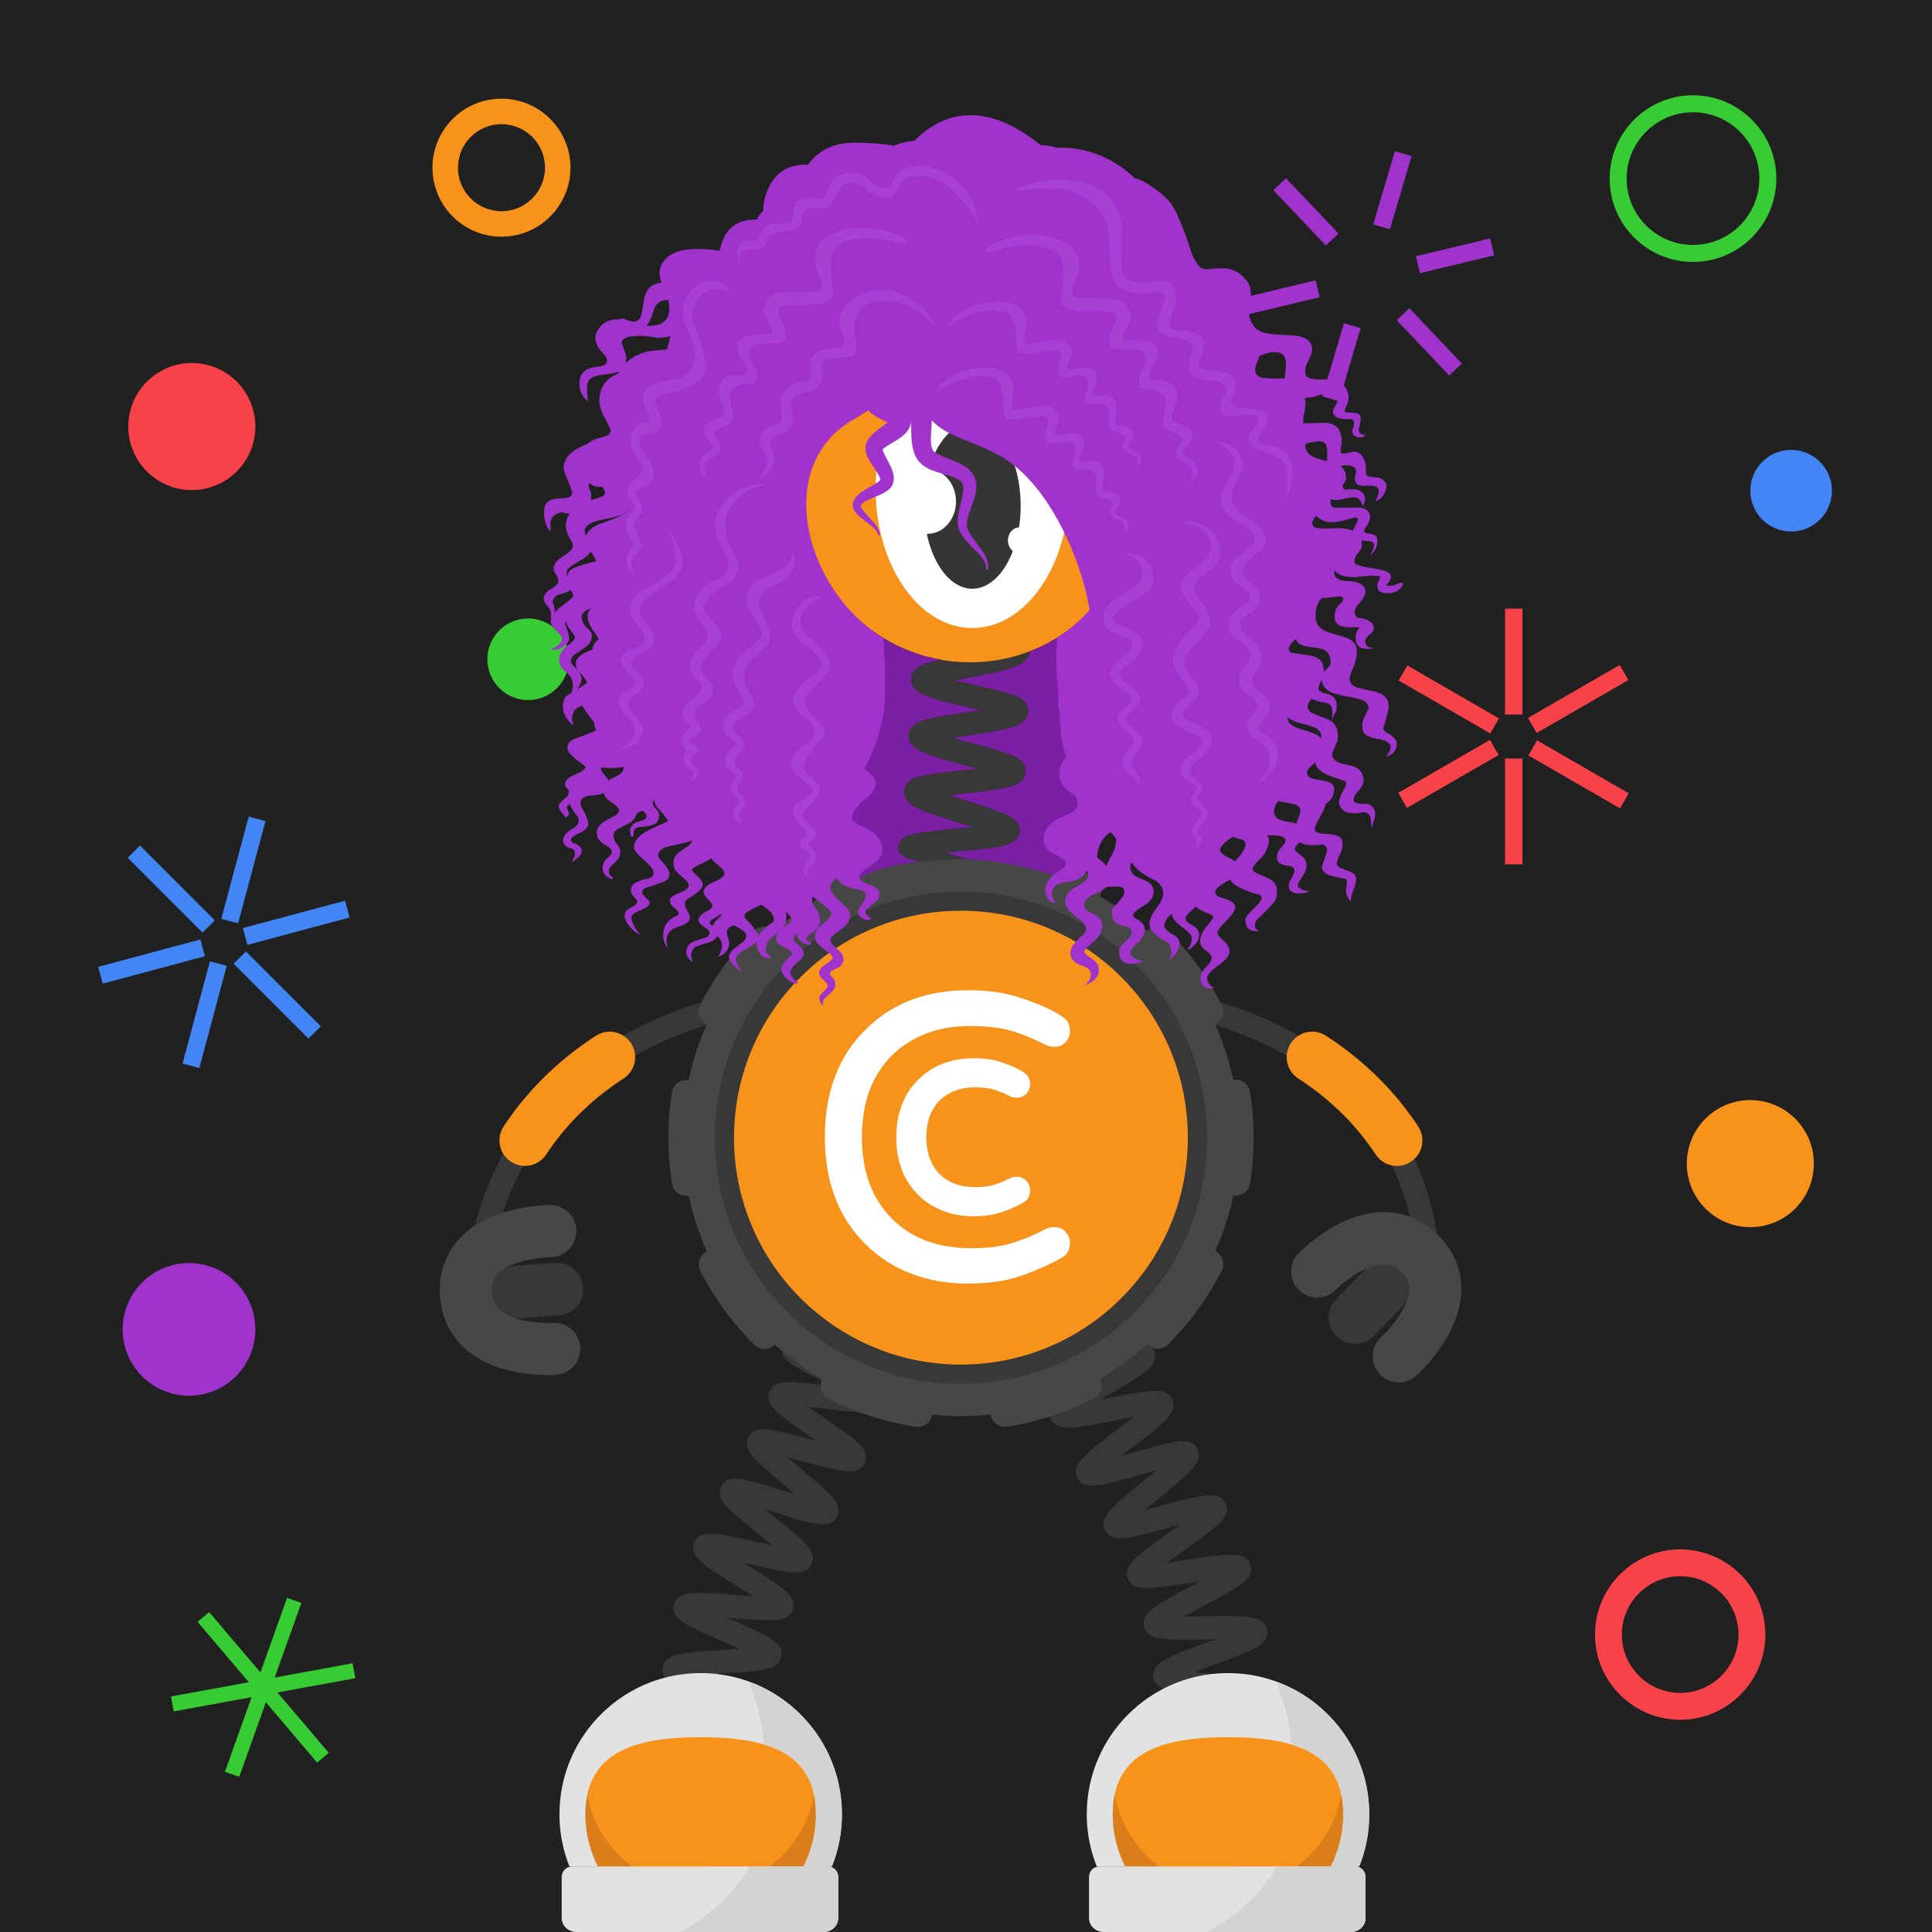
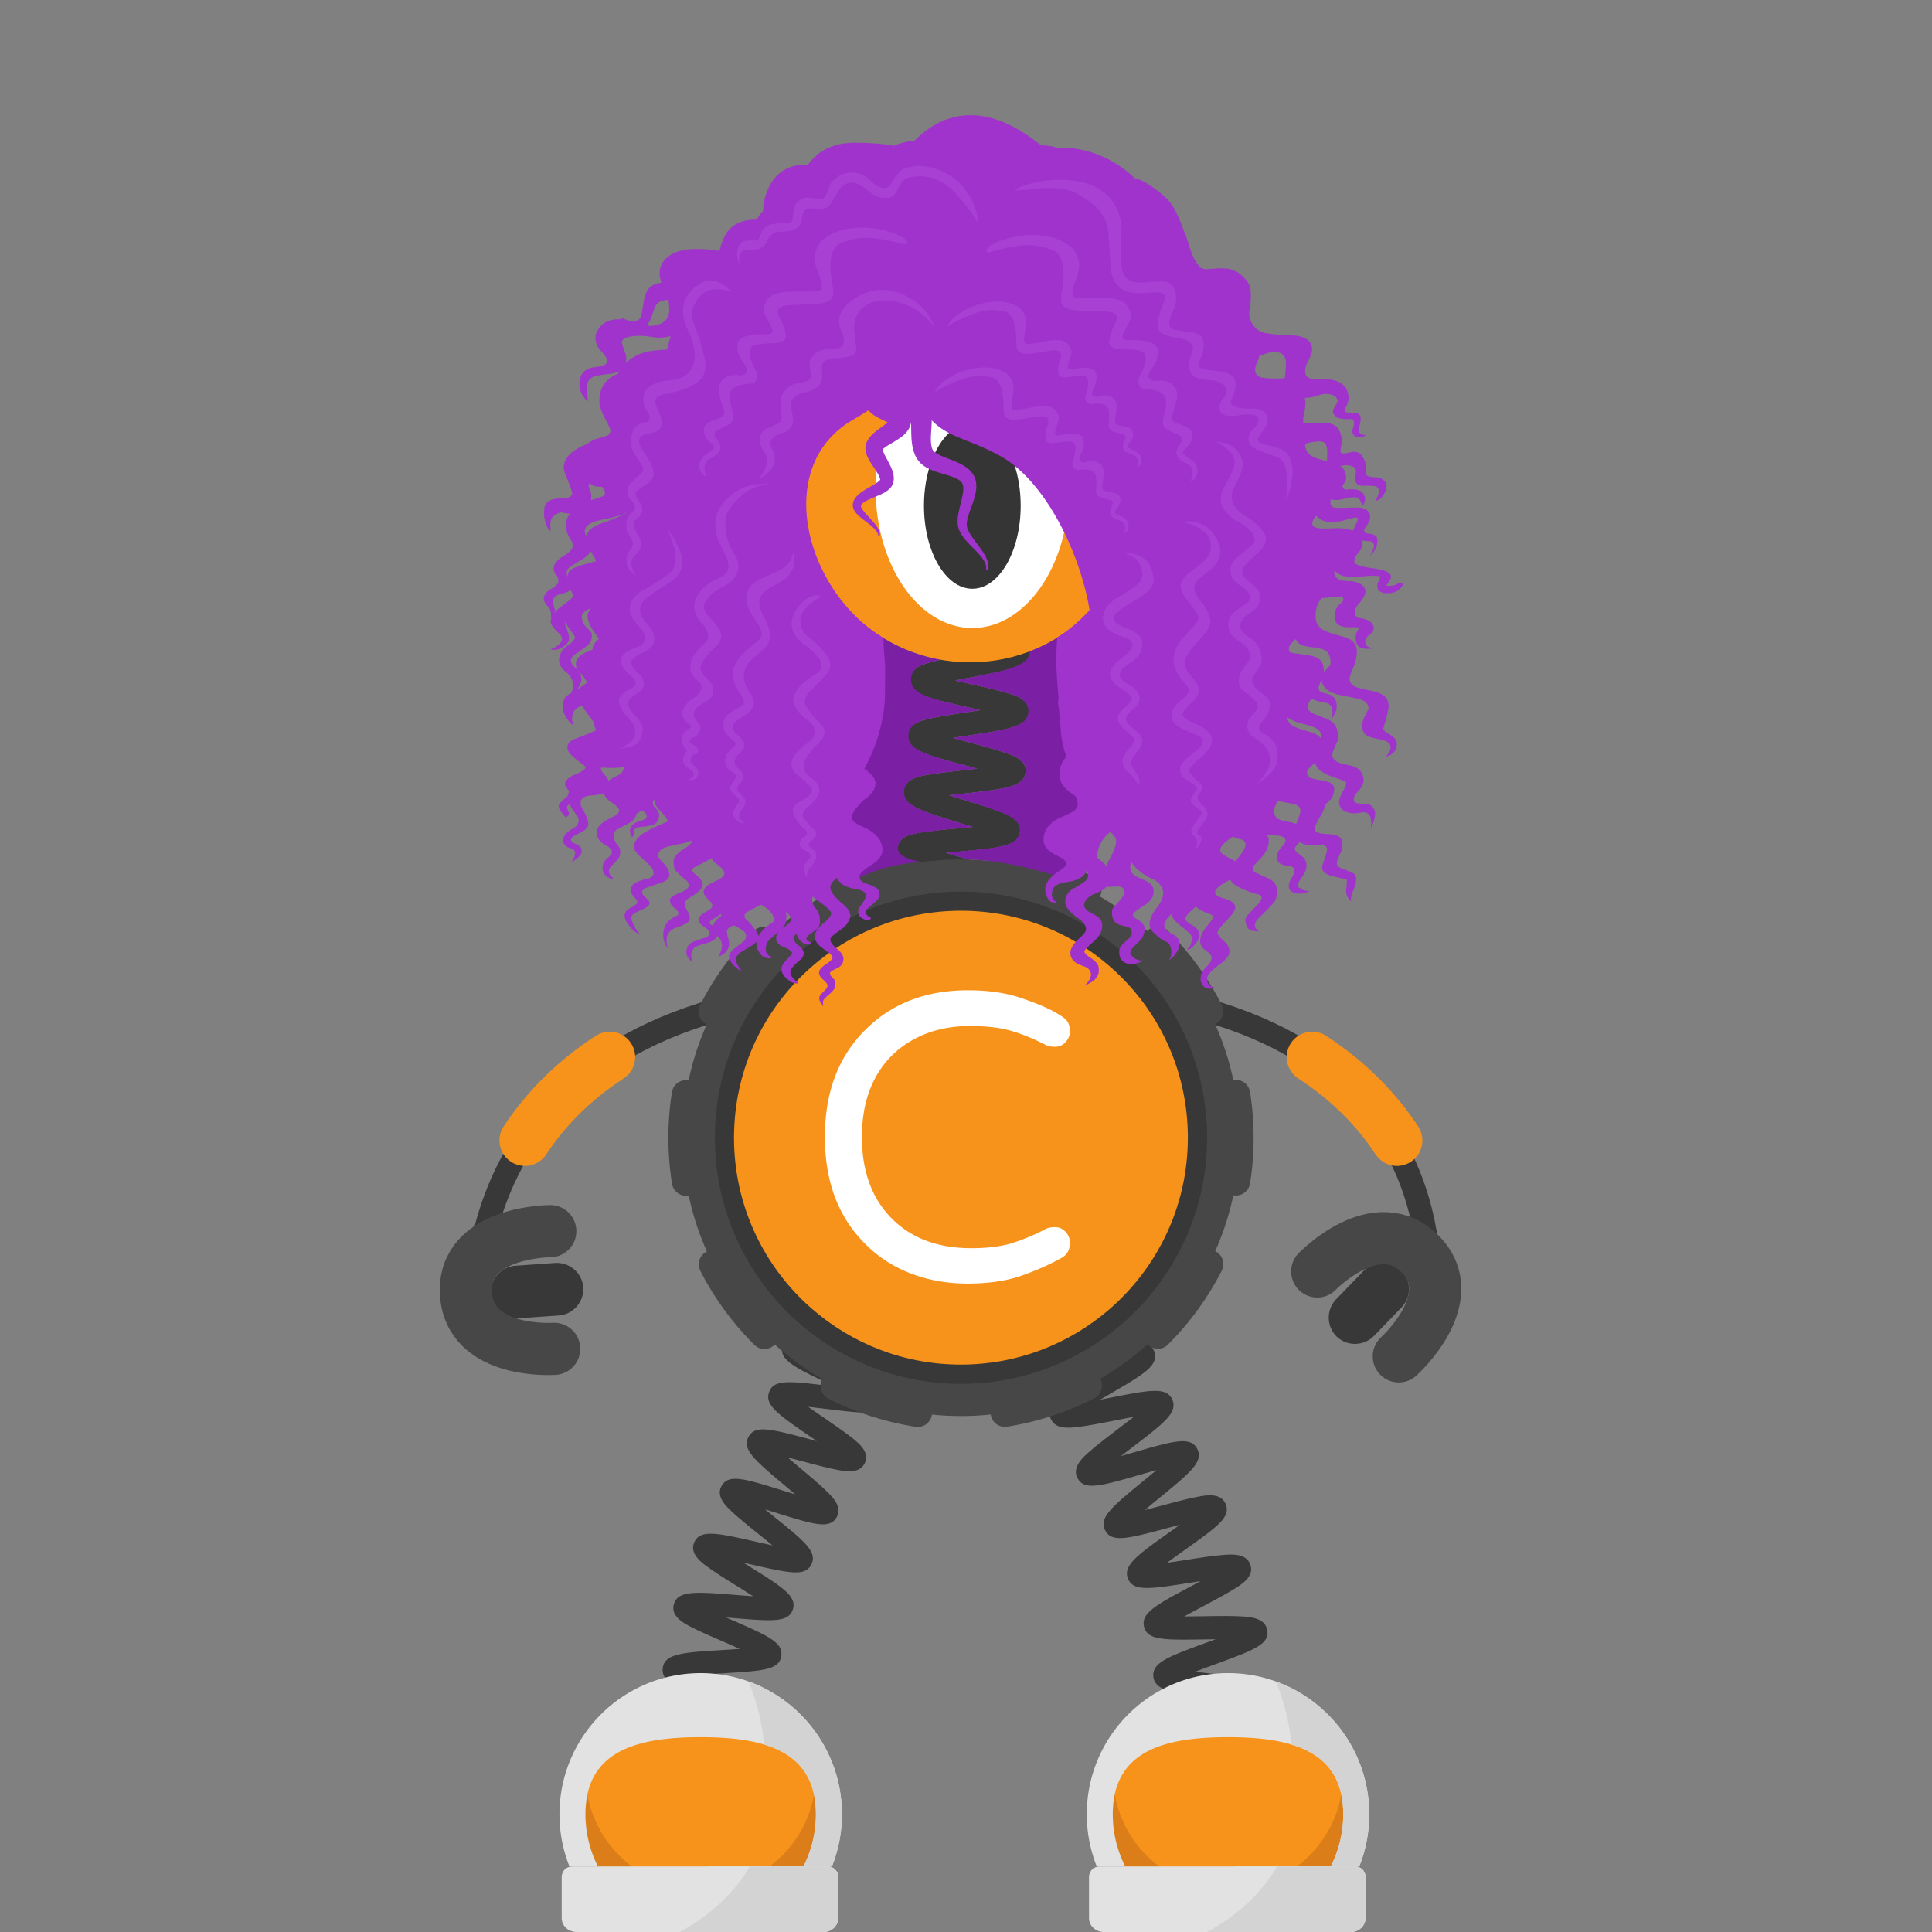
<svg xmlns="http://www.w3.org/2000/svg" width="1000" height="1000" fill="none">
  <rect width="100%" height="100%" fill="#808080" stroke="none" />
  <g clip-path="url(#a)">
    <path fill="#fff" d="M0 0h1000v1000H0z" />
    <path fill="#fff" d="M1000 0H0v1000h1000V0Z" />
    <path fill="#212121" d="M1000 0H0v1000h1000V0Z" />
-     <path fill="#F74249" d="m838.347 344.202-47.449 27.395 4.5 7.794 47.449-27.395-4.5-7.794Zm-42.769 39.012-4.5 7.794 47.448 27.395 4.5-7.794-47.448-27.395Zm-7.562 9.366h-9v54.79h9v-54.79Zm-16.826-9.6-47.448 27.395 4.5 7.794 47.448-27.395-4.5-7.794Zm-42.768-38.539-4.5 7.794 47.448 27.395 4.5-7.794-47.448-27.395Zm59.594-29.411h-9v54.79h9v-54.79Z" />
    <path fill="#37CC33" d="m183.909 868.64-1.409-7.72-40.311 7.37 13.781-38.6-7.391-2.64-13.779 38.6-26.54-31.24-5.981 5.08 26.531 31.24-40.31 7.36 1.41 7.72 40.319-7.36-13.79 38.59 7.39 2.64 13.79-38.59 26.53 31.23 5.981-5.08-26.53-31.23 40.309-7.37Z" />
    <path fill="#4285F4" d="m128.727 422.671-14.18 52.922 8.693 2.329L137.42 425l-8.693-2.329Zm49.906 43.524-52.922 14.18 2.329 8.693 52.922-14.18-2.329-8.693Zm-51.339 26.271-6.364 6.363 38.742 38.743 6.364-6.364-38.742-38.742Zm-18.638 5.11-14.18 52.922 8.694 2.329 14.179-52.922-8.693-2.329Zm-4.93-11.312-52.921 14.18 2.329 8.693 52.922-14.179-2.33-8.694ZM72.45 437.63l-6.364 6.364 38.742 38.742 6.364-6.363L72.45 437.63Z" />
    <path fill="#F74249" d="M99.287 253.65c18.159 0 32.88-14.721 32.88-32.88 0-18.159-14.721-32.88-32.88-32.88-18.159 0-32.88 14.721-32.88 32.88 0 18.159 14.721 32.88 32.88 32.88Z" />
    <path fill="#4285F4" d="M927.08 275.11c11.664 0 21.12-9.456 21.12-21.12 0-11.664-9.456-21.12-21.12-21.12-11.664 0-21.119 9.456-21.119 21.12 0 11.664 9.455 21.12 21.119 21.12Z" />
    <path fill="#37CC33" d="M273.369 362.36c11.664 0 21.12-9.456 21.12-21.12 0-11.664-9.456-21.12-21.12-21.12-11.664 0-21.119 9.456-21.119 21.12 0 11.664 9.455 21.12 21.119 21.12Z" />
    <path fill="#F7931A" d="M905.959 635.17c18.159 0 32.88-14.721 32.88-32.88 0-18.159-14.721-32.88-32.88-32.88-18.159 0-32.881 14.721-32.881 32.88 0 18.159 14.722 32.88 32.881 32.88Z" />
    <path fill="#A033CC" d="M97.83 722.42c18.959 0 34.329-15.37 34.329-34.33s-15.37-34.33-34.33-34.33S63.5 669.13 63.5 688.09s15.37 34.33 34.33 34.33Z" />
    <path fill="#37CC33" d="M876.287 135.57c-23.78 0-43.131-19.35-43.131-43.13s19.351-43.13 43.131-43.13 43.13 19.35 43.13 43.13c-.01 23.79-19.35 43.13-43.13 43.13Zm0-77.48c-18.94 0-34.35 15.41-34.35 34.35s15.41 34.35 34.35 34.35 34.35-15.41 34.35-34.35-15.41-34.35-34.35-34.35Z" />
    <path fill="#F7931A" d="M259.563 122.52c-19.7 0-35.719-16.02-35.719-35.72s16.019-35.72 35.719-35.72c19.7 0 35.72 16.02 35.72 35.72-.01 19.7-16.03 35.72-35.72 35.72Zm0-58.25c-12.42 0-22.53 10.11-22.53 22.53 0 12.42 10.11 22.53 22.53 22.53 12.42 0 22.531-10.11 22.531-22.53 0-12.42-10.111-22.53-22.531-22.53Z" />
    <path fill="#F74249" d="M869.66 890.14c-24.31 0-44.09-19.78-44.09-44.09 0-24.31 19.78-44.09 44.09-44.09 24.31 0 44.091 19.78 44.091 44.09 0 24.31-19.771 44.09-44.091 44.09Zm0-74.3c-16.65 0-30.199 13.55-30.199 30.2s13.549 30.2 30.199 30.2c16.65 0 30.2-13.55 30.2-30.2s-13.55-30.2-30.2-30.2Z" />
    <path fill="#A033CC" d="m771.273 123.419-38.39 9.215 2.1 8.751 38.39-9.214-2.1-8.752Zm-41.807 36.094-6.528 6.194 27.174 28.639 6.528-6.194-27.174-28.639Zm-33.84 7.8-11.212 37.853 8.629 2.556 11.212-37.853-8.629-2.556Zm-14.658-22.23-38.39 9.214 2.101 8.752 38.39-9.214-2.101-8.752ZM665.615 92.24l-6.529 6.195 27.174 28.639 6.529-6.195-27.174-28.639Zm56.386-13.965-11.212 37.853 8.629 2.556 11.212-37.853-8.629-2.556Z" />
  </g>
  <defs>
    <clipPath id="a">
-       <path fill="#fff" d="M0 0h1000v1000H0z" />
-     </clipPath>
+       </clipPath>
  </defs>
  <path stroke="#383838" stroke-miterlimit="10" stroke-width="12.035" d="M738.471 682.59s28.04-153.58-173.76-170.1" />
  <path stroke="#F7931A" stroke-linecap="round" stroke-miterlimit="10" stroke-width="26.366" d="M723.042 590.29c-10.13-15.37-24.28-30.4-43.87-43.12" />
  <path stroke="#383838" stroke-miterlimit="10" stroke-width="12.035" d="M246.741 686.94s-18.499-157.93 183.301-174.45" />
  <path stroke="#F7931A" stroke-linecap="round" stroke-miterlimit="10" stroke-width="26.366" d="M271.703 590.29c10.13-15.37 24.28-30.4 43.87-43.12" />
  <path fill="#383838" d="M607.974 927.36c.42-.25 1.66-1.4 1.82-3.44l-12-.94c.58-7.43 9.51-8.77 31.08-11.99 1.83-.27 3.88-.58 5.98-.91-2.55-.58-5.08-1.12-7.3-1.6-20.31-4.39-28.72-6.21-28.82-13.38-.1-7.51 8.7-9.63 29.95-14.75 1.57-.38 3.31-.8 5.09-1.24-2.39-.29-4.75-.55-6.83-.79-6.4-.72-12.44-1.39-17.21-2.23-4.8-.84-12.061-2.12-12.741-8.16-.86-7.35 7.601-10.44 28.031-17.92 1.3-.48 2.73-1 4.2-1.54-2.04.02-4.03.05-5.81.08-20.83.34-29.45.48-31.23-6.45-1.82-7.17 6.1-11.38 25.22-21.55 1.25-.67 2.62-1.39 4.03-2.15-1.98.3-3.9.6-5.64.87-20.62 3.21-29.16 4.54-31.91-2.05-2.82-6.9 4.47-12.08 22.08-24.6 1.46-1.04 3.09-2.2 4.76-3.4-2.22.58-4.39 1.16-6.32 1.67-20.49 5.48-28.96 7.75-32.34 1.29-3.46-6.63 3.43-12.27 20.06-25.9 1.97-1.61 4.26-3.49 6.51-5.38-2.87.79-5.75 1.62-8.23 2.34-20.74 5.98-29.32 8.46-32.73 1.73-2.91-5.66 2.869-10.69 6.689-14.01 3.77-3.29 8.981-7.25 14.011-11.09 2.52-1.92 5.55-4.24 8.38-6.47-3.42.61-6.991 1.31-9.971 1.9-6.31 1.24-12.829 2.52-17.899 3.17-5.11.66-12.83 1.65-15.13-4.41-2.29-6 4.039-10.23 8.239-13.04 4.09-2.73 9.691-5.98 15.101-9.11 3.03-1.76 6.73-3.9 10.1-5.95-3.58.09-7.38.26-10.53.4-21.43.95-31.21 1.38-32.82-6.25-1.34-6.25 5.55-9.43 10.1-11.53 4.43-2.04 10.15-4.25 16.21-6.59 3.26-1.26 7.24-2.8 10.89-4.3-3.41-.42-7.02-.81-10.02-1.13-21.44-2.29-31.22-3.34-31.72-11.12-.42-7.45 8.04-9.44 28.46-14.25 7.98-1.88 20.05-4.72 22.41-6.38-.39.28-1.51 1.51-1.51 3.52h12.039c0 7.47-8.829 9.55-30.179 14.58-1.34.32-2.811.66-4.321 1.02 2.14.24 4.231.46 6.101.67 6.39.68 12.43 1.33 17.2 2.14 4.79.81 12.019 2.05 12.779 8.04.95 7.33-7.459 10.58-27.799 18.43-1.08.42-2.251.87-3.451 1.34 1.79-.07 3.521-.15 5.091-.22 20.83-.92 29.45-1.3 31.42 5.6 2.09 7.02-5.67 11.52-24.42 22.39-1.15.67-2.4 1.39-3.7 2.15 1.77-.34 3.49-.68 5.04-.98 20.68-4.06 29.24-5.74 32.27.81 3.04 6.76-4.01 12.15-21.06 25.15-1.67 1.27-3.561 2.72-5.471 4.2 2.41-.67 4.79-1.36 6.87-1.96 20.58-5.93 29.101-8.39 32.571-1.83 3.5 6.59-3.35 12.2-19.89 25.75-2.18 1.78-4.751 3.89-7.221 5.98 3.04-.77 6.141-1.6 8.771-2.3 6.2-1.66 12.6-3.37 17.6-4.37 5.03-1 12.63-2.52 15.37 3.3 2.77 5.71-3.151 10.52-7.071 13.71-3.84 3.12-9.13 6.88-14.25 10.52-2.68 1.91-5.929 4.22-8.929 6.44 3.4-.47 6.97-1.03 9.94-1.49 6.41-1 13.03-2.03 18.18-2.48 5.18-.46 13.009-1.15 15.059 5.07 2.02 6.05-4.449 10.03-8.729 12.67-4.18 2.58-9.891 5.61-15.401 8.55-3.03 1.61-6.709 3.57-10.089 5.45 3.48-.01 7.18-.06 10.25-.11 6.5-.11 13.23-.21 18.41.05 5.21.26 13.08.66 14.26 7.1 1.35 7.37-6.87 10.38-26.73 17.65-3.15 1.15-6.96 2.55-10.51 3.93 3.29.42 6.739.81 9.619 1.13 21.43 2.4 31.21 3.5 31.71 11.25.41 7.47-8.049 9.5-28.489 14.43-3.18.77-7.02 1.69-10.62 2.63 3.16.73 6.44 1.44 9.21 2.04 21.02 4.54 30.62 6.61 30.32 14.37-.2 7.39-8.86 8.68-29.76 11.8-8.05 1.17-20.21 2.99-22.68 4.43Zm-102.84-299.85c-2.51-5.93 3.729-10.7 7.859-13.86 4.15-3.17 9.77-6.92 15.21-10.54 1.95-1.3 4.2-2.8 6.44-4.32-3.15.54-6.359 1.14-9.089 1.65-6.12 1.14-12.441 2.32-17.291 2.91-4.93.61-12.389 1.52-14.669-4.28-2.78-7.14 4.979-12.06 23.719-23.93 2.02-1.28 4.36-2.76 6.67-4.26-3.32.47-6.719.99-9.599 1.44-6.4.99-12.45 1.93-17.29 2.38-4.94.46-12.421 1.15-14.481-4.76-2.16-6.07 4.43-10.49 8.79-13.41 4.39-2.94 10.29-6.36 15.99-9.66 2.14-1.24 4.65-2.69 7.1-4.15-3.54.3-7.2.67-10.29.98-6.41.65-12.469 1.26-17.289 1.45-4.95.2-12.431.49-14.141-5.55-2.18-7.52 6.85-11.89 26.63-21.47 2.39-1.16 5.21-2.52 7.95-3.89-3.87-.08-7.989-.08-11.389-.09-6.43-.01-12.5-.01-17.29-.31-4.96-.31-12.441-.77-13.451-7.02-1.31-7.77 8.171-10.87 28.951-17.67 2.78-.91 6.109-2 9.269-3.09-3.74-.69-7.749-1.34-11.059-1.89-6.23-1.02-12.66-2.08-17.5-3.19-4.97-1.14-12.481-2.87-12.391-9.35 0-6.39 7.54-8.07 12.52-9.17 4.88-1.08 11.351-2.1 17.621-3.07 2.96-.46 6.479-1.01 9.849-1.59-2.98-.92-6.039-1.82-8.639-2.58-6.26-1.84-12.731-3.74-17.621-5.52-4.89-1.79-12.269-4.49-11.589-10.91.62-6.16 7.999-7.29 12.889-8.05 4.79-.74 10.881-1.29 17.321-1.88 2.61-.24 5.639-.52 8.649-.83-2.21-.69-4.39-1.36-6.31-1.95-21.35-6.55-30.18-9.26-29.5-16.85.62-6.13 7.87-7.38 12.67-8.22 4.73-.82 10.74-1.49 17.1-2.2 2.53-.28 5.45-.61 8.36-.96a790.9 790.9 0 0 0-6.03-1.63c-21.45-5.76-30.329-8.15-29.939-15.73.35-6.16 7.61-7.72 12.41-8.76 4.74-1.02 10.77-1.94 17.16-2.92 2.42-.37 5.199-.79 7.989-1.25-2.14-.5-4.25-.98-6.12-1.4-21.59-4.9-30.52-6.93-30.42-14.48.17-6.2 7.37-8.04 12.13-9.26 4.73-1.21 11.03-2.41 17.12-3.58 8.07-1.54 20.261-3.87 22.691-5.42-.44.28-1.691 1.56-1.691 3.71h12.04c0 7.65-9.009 9.37-30.779 13.53-2.4.46-5.181.99-7.941 1.55 3.28.79 6.66 1.56 9.52 2.21 6.31 1.43 12.271 2.79 16.931 4.15 4.74 1.39 11.909 3.48 11.729 9.68-.3 7.71-9.4 9.1-31.38 12.46-2.4.37-5.19.79-7.95 1.24 3.31.94 6.741 1.86 9.631 2.64 6.23 1.67 12.109 3.25 16.689 4.79 4.67 1.57 11.74 3.94 11.29 10.14-.5 6.5-8.33 7.9-13.5 8.82-5.23.94-12.03 1.7-18.61 2.43-2.27.25-4.88.54-7.5.86a620.75 620.75 0 0 0 9.431 2.95c6.13 1.88 11.92 3.66 16.41 5.34 4.59 1.72 11.519 4.32 10.889 10.45-.79 7.62-9.95 8.45-32.08 10.48-1.91.17-4.069.37-6.259.59 2.63.8 5.259 1.57 7.549 2.24 5.96 1.75 12.131 3.56 16.741 5.23 4.63 1.68 11.64 4.21 11.21 10.32-.49 7.34-9.331 8.72-30.691 12.06-1.02.16-2.12.33-3.25.51 1.08.18 2.11.35 3.09.51 21.31 3.5 30.13 4.94 30.71 12.21.5 7.04-7.02 9.5-27.13 16.08-1.44.47-3.019.99-4.649 1.53h2.719c22.22.03 31.41.04 33.14 7.32 1.65 6.89-5.46 10.33-24.46 19.53-2.04.99-4.349 2.11-6.689 3.26 1.77-.17 3.49-.34 5.04-.5 22.11-2.23 31.26-3.16 33.59 4.04 1.93 5.78-4.251 9.88-8.331 12.58-4.02 2.66-9.269 5.71-14.839 8.93-2.12 1.23-4.551 2.64-6.981 4.07 2.14-.32 4.23-.64 6.09-.93 21.91-3.39 30.971-4.8 33.631 2.29 2.18 5.75-3.861 10.12-7.851 13.01-3.94 2.85-9.1 6.12-14.57 9.58-2.15 1.36-4.63 2.93-7.09 4.53 2.35-.42 4.661-.85 6.691-1.23 21.68-4.04 30.649-5.71 33.509 1.29 2.35 5.74-3.609 10.27-7.559 13.26-3.89 2.96-9.24 6.52-14.42 9.96-6.82 4.54-17.131 11.41-18.771 13.77.3-.43.95-2.1.12-4.08l-11.089 4.7ZM352.929 930.65c.54-.39 1.609-1.85 1.469-3.86l-12.009.81c-.43-6.35 6.8-8.76 11.59-10.36 4.74-1.58 11-3.22 17.04-4.81 2.33-.61 5.06-1.33 7.74-2.06-3.18-.65-6.47-1.27-9.25-1.79-19.96-3.76-28.22-5.31-28.22-12.6 0-7.67 9.359-9.3 29.859-12.89 2.46-.43 5.34-.94 8.17-1.46-3.21-.99-6.57-1.96-9.38-2.77-19.56-5.67-27.659-8.01-26.919-15.31.83-7.66 10.299-8.24 31.049-9.51 2.65-.16 5.781-.35 8.821-.58-3.21-1.46-6.611-2.94-9.451-4.17-5.73-2.49-11.139-4.84-15.319-6.97-4.09-2.09-10.93-5.59-9.37-11.74 1.84-7.47 11.32-6.71 32.09-5.04 2.69.22 5.88.47 8.97.68-2.97-1.93-6.14-3.91-8.77-5.55-5.09-3.17-10.351-6.45-14.181-9.2-3.75-2.68-10.029-7.18-7.549-13.04 2.86-7.05 12.09-4.96 32.31-.37 2.47.56 5.38 1.22 8.23 1.83-2.47-2.05-5.04-4.12-7.22-5.87-4.71-3.8-9.59-7.72-13.11-10.95-3.63-3.33-9.111-8.35-6.071-13.89 3.58-6.45 11.79-3.89 31.62 2.28 2 .62 4.27 1.33 6.58 2.03-1.81-1.55-3.62-3.06-5.2-4.39-15.89-13.35-22.469-18.88-19.029-25.35 3.33-6.35 11.52-4.17 31.33 1.08 1.26.33 2.62.7 4.04 1.07-1.01-.69-1.981-1.36-2.891-1.98-17.21-11.81-24.329-16.69-21.779-23.47 2.43-6.59 10.679-5.59 30.619-3.17 1.07.13 2.231.27 3.421.41-.62-.29-1.221-.58-1.801-.85-18.51-8.73-26.95-12.71-25.5-19.89 1.42-6.88 9.69-7.22 29.67-8.03 1.34-.05 2.801-.11 4.301-.18-.89-.27-1.75-.53-2.57-.77-20.26-6.08-28.65-8.59-28.26-15.92.41-7.08 8.59-8.51 28.37-11.97 7.69-1.35 19.3-3.38 21.68-4.82-.58.35-1.771 1.74-1.771 3.78h12.04c0 7.67-9.36 9.3-29.87 12.89-2.54.45-5.549.97-8.469 1.52 3.32 1.06 6.82 2.11 9.74 2.98 5.96 1.79 11.599 3.48 15.979 5.1 4.3 1.59 11.49 4.25 10.66 10.53-.92 7.63-10.449 8.02-31.349 8.87-2.73.11-5.99.25-9.12.42 3.24 1.6 6.71 3.24 9.59 4.6 5.4 2.55 10.99 5.18 15.1 7.45 4.02 2.22 10.74 5.93 9.01 12.02-2.18 7.46-11.621 6.31-32.311 3.8-2.68-.33-5.859-.71-8.939-1.04 2.83 2.01 5.849 4.08 8.359 5.81 4.97 3.41 10.121 6.94 13.861 9.88 3.86 3.03 9.699 7.61 7.089 13.35-2.74 5.84-10.149 4.38-15.059 3.41-4.81-.95-10.981-2.58-16.941-4.17-2.39-.63-5.19-1.38-7.96-2.08 2.23 1.92 4.531 3.86 6.491 5.5 4.67 3.92 9.5 7.98 13 11.33 3.56 3.41 8.95 8.56 5.9 14.05-3.57 6.42-11.77 3.87-31.6-2.31-1.69-.53-3.57-1.11-5.51-1.7 1.47 1.2 2.91 2.36 4.2 3.4 16.26 13.09 22.99 18.51 19.8 25.08-3.15 6.39-11.311 4.54-31.021.08-1.27-.29-2.65-.6-4.09-.92l2.531 1.58c17.82 11.12 25.2 15.72 22.96 22.64-2.24 6.71-10.511 6.05-30.491 4.44-1.25-.1-2.609-.21-4.009-.32.82.36 1.62.7 2.37 1.03 19.39 8.42 27.409 11.9 26.139 19.13-1.23 6.94-9.519 7.45-29.569 8.67-1.48.09-3.1.19-4.78.3 1.14.33 2.24.65 3.26.95 20.3 5.88 28.71 8.31 28.32 15.68-.41 7.08-8.6 8.51-28.38 11.97-1.75.31-3.711.65-5.721 1.01 1.48.28 2.921.55 4.231.8 20.82 3.92 29.439 5.54 29.729 12.93.31 7.13-7.799 9.26-27.389 14.39-7.51 1.96-18.89 4.94-21.13 6.56Z" />
  <path fill="#474747" d="M497.41 732.95c79.56 0 144.05-64.49 144.05-144.05 0-79.56-64.49-144.05-144.05-144.05-79.56 0-144.051 64.49-144.051 144.05 0 79.55 64.501 144.05 144.051 144.05Z" />
  <path fill="#383838" d="M497.414 716.28c70.36 0 127.39-57.03 127.39-127.39 0-70.35-57.03-127.39-127.39-127.39-70.35 0-127.391 57.03-127.391 127.39.01 70.36 57.041 127.39 127.391 127.39Z" />
  <path stroke="#474747" stroke-dasharray="45.27 45.27" stroke-linecap="round" stroke-miterlimit="10" stroke-width="14.819" d="M599.274 690.74c56.25-56.26 56.25-147.46 0-203.72-56.25-56.25-147.46-56.25-203.72 0-56.26 56.26-56.26 147.46 0 203.72 56.26 56.25 147.47 56.25 203.72 0Z" />
  <path fill="#F7931A" d="M614.834 588.85c0 35.81-16.031 67.88-41.301 89.42-20.51 17.48-47.099 28.04-76.159 28.04-29.62 0-56.671-10.96-77.341-29.08-.94-.81-1.859-1.64-2.769-2.49-22.98-21.43-37.35-51.98-37.35-85.89 0-.3 0-.6.01-.9.01-1.27.039-2.53.099-3.79 2.45-62.7 54.051-112.77 117.351-112.77 63.73 0 115.609 50.76 117.409 114.05.03 1.13.051 2.27.051 3.41Z" />
  <path fill="#fff" fill-rule="evenodd" d="M541.48 636c1.16-.54 2.72-.82 4.76-.82 2.04 0 3.811.82 5.311 2.45 1.5 1.63 2.25 3.47 2.25 5.58 0 3.81-1.57 6.46-4.63 8.03-6.6 3.67-13.741 6.73-21.221 9.32-7.55 2.52-16.599 3.81-27.069 3.81-10.47 0-20.271-1.7-29.311-5.17-9.05-3.47-16.87-8.5-23.46-15.1-14.08-13.81-21.149-32.37-21.149-55.64 0-23.26 7.069-41.76 21.149-55.63 13.67-13.54 31.291-20.27 52.851-20.27 10.41 0 19.38 1.29 26.93 3.81 7.55 2.52 13.329 4.9 17.339 7.07 4.01 2.18 6.461 3.95 7.281 5.31.82 1.36 1.29 3.06 1.29 5.1 0 2.04-.75 3.88-2.25 5.51s-3.261 2.45-5.311 2.45c-2.04 0-3.6-.27-4.76-.82a101.062 101.062 0 0 0-17.339-7.21c-5.92-1.84-13.26-2.72-22.1-2.72-8.84 0-16.8 1.5-23.87 4.42-7.14 2.99-13.061 7.07-17.891 12.24-9.45 10.27-14.149 23.87-14.149 40.81s4.689 30.54 14.149 40.81c10.27 11.15 24.491 16.73 42.511 16.73 8.3 0 15.439-.88 21.359-2.72 5.98-1.98 11.76-4.36 17.33-7.35Z" clip-rule="evenodd" />
-   <path fill="#fff" fill-rule="evenodd" stroke="#fff" stroke-width="5.873" d="M524.143 612.459c.54-.27 1.359-.41 2.379-.41s1.901.41 2.651 1.22a4.02 4.02 0 0 1 1.09 2.79c0 1.9-.751 3.27-2.311 4.01a61.899 61.899 0 0 1-10.609 4.63c-3.74 1.23-8.301 1.9-13.531 1.9-5.239 0-10.13-.89-14.62-2.59-4.49-1.7-8.429-4.22-11.769-7.55-7.07-6.94-10.54-16.19-10.54-27.82 0-11.63 3.54-20.88 10.54-27.82 6.87-6.73 15.64-10.13 26.46-10.13 5.24 0 9.73.61 13.47 1.91 3.74 1.3 6.669 2.45 8.639 3.54 2.04 1.09 3.201 1.97 3.671 2.65.41.68.609 1.5.609 2.52s-.339 1.9-1.089 2.72c-.75.82-1.631 1.22-2.651 1.22-1.02 0-1.84-.14-2.38-.41-2.79-1.5-5.709-2.65-8.639-3.6-2.92-.95-6.671-1.36-11.021-1.36-4.35 0-8.37.75-11.97 2.24-3.54 1.5-6.53 3.54-8.91 6.12-4.69 5.17-7.069 11.97-7.069 20.4 0 8.43 2.379 15.23 7.069 20.4 5.17 5.58 12.241 8.36 21.221 8.36 4.15 0 7.69-.47 10.68-1.36 2.92-.92 5.84-2.15 8.63-3.58Z" clip-rule="evenodd" />
  <path fill="#383838" fill-rule="evenodd" d="M254.119 669.96c-.63-7.45 4.939-14.11 12.359-14.8l20.601-1.44c7.45-.62 14.11 4.94 14.8 12.36.63 7.45-4.941 14.11-12.361 14.8l-20.599 1.44c-7.51.65-14.17-4.91-14.8-12.36Z" clip-rule="evenodd" />
  <path stroke="#474747" stroke-linecap="round" stroke-linejoin="round" stroke-miterlimit="10" stroke-width="27" d="M286.841 698.15s-44.041 3.13-45.651-28.89c-1.61-32.02 43.63-32.02 43.63-32.02" />
  <path fill="#383838" fill-rule="evenodd" d="M724.982 657.193c5.449 5.119 5.759 13.796.702 19.269l-14.358 14.843c-5.126 5.441-13.796 5.759-19.269.702-5.449-5.12-5.759-13.797-.702-19.27l14.357-14.842c5.151-5.504 13.821-5.821 19.27-.702Z" clip-rule="evenodd" />
  <path stroke="#474747" stroke-linecap="round" stroke-linejoin="round" stroke-miterlimit="10" stroke-width="27" d="M681.799 658.103s30.661-31.769 53.264-9.032-11.042 52.981-11.042 52.981" />
  <path fill="#F7931A" d="M362.682 998.74c32.94 0 59.65-26.71 59.65-59.65s-26.71-59.65-59.65-59.65-59.651 26.71-59.651 59.65 26.711 59.65 59.651 59.65Z" />
  <path fill="#DB7E19" fill-rule="evenodd" d="M362.682 977.93c-29.38 0-53.731-21.29-58.701-49.24-.61 3.4-.95 6.87-.95 10.41 0 32.92 26.731 59.65 59.651 59.65s59.65-26.73 59.65-59.65c0-3.54-.34-7.01-.95-10.41-4.9 27.95-29.32 49.24-58.7 49.24Z" clip-rule="evenodd" />
  <path fill="#F7931A" d="M635.619 998.74c32.94 0 59.65-26.71 59.65-59.65s-26.71-59.65-59.65-59.65-59.65 26.71-59.65 59.65 26.71 59.65 59.65 59.65Z" />
  <path fill="#DB7E19" fill-rule="evenodd" d="M635.625 977.93c-29.38 0-53.73-21.29-58.69-49.24-.61 3.4-.951 6.87-.951 10.41 0 32.92 26.731 59.65 59.651 59.65s59.649-26.73 59.649-59.65c0-3.54-.339-7.01-.949-10.41-4.98 27.95-29.33 49.24-58.71 49.24Z" clip-rule="evenodd" />
  <path fill="#E2E2E2" d="M435.768 939.09c0 9.54-1.84 18.65-5.17 27h-14.741a59.32 59.32 0 0 0 6.471-27c0-20.83-10.68-31.28-26.86-36.14-9.41-2.83-20.68-3.78-32.79-3.78-32.94 0-59.651 6.98-59.651 39.92 0 9.72 2.34 18.89 6.46 27h-14.739a72.93 72.93 0 0 1-5.17-27c0-40.36 32.73-73.09 73.1-73.09 8.72 0 17.08 1.52 24.82 4.33 28.15 10.16 48.27 37.11 48.27 68.76Z" />
  <path fill="#D3D3D3" d="M433.829 971.48v21.36c0 3.95-3.44 7.16-7.7 7.16h-64.66a99.02 99.02 0 0 1-6.04-2.03c-16.43-6.18-20.96-14.49.55-25.58a92.74 92.74 0 0 0 10.53-6.3h49.35a59.32 59.32 0 0 0 6.47-27c0-20.83-10.68-31.28-26.86-36.14-1.09-13.22-4.91-24.98-7.97-32.62 28.15 10.16 48.27 37.11 48.27 68.76 0 9.54-1.84 18.65-5.17 27h-2.16c2.98 0 5.39 2.41 5.39 5.39Z" />
  <path fill="#E2E2E2" d="M433.825 971.48v21.36c0 3.95-3.44 7.16-7.7 7.16h-127.69c-4.26 0-7.701-3.21-7.701-7.16v-21.36c0-2.98 2.421-5.39 5.391-5.39h132.31c2.98 0 5.39 2.41 5.39 5.39Z" />
  <path fill="#D3D3D3" d="M433.828 971.48v21.36c0 3.95-3.44 7.16-7.7 7.16h-74.3c1.24-.67 2.44-1.35 3.6-2.03 17.55-10.36 27.429-22.96 32.679-31.88h40.331c2.98 0 5.39 2.41 5.39 5.39Z" />
  <path fill="#E2E2E2" d="M708.706 939.09c0 9.54-1.84 18.65-5.17 27h-14.74a59.32 59.32 0 0 0 6.47-27c0-20.83-10.68-31.28-26.86-36.14-9.41-2.83-20.68-3.78-32.79-3.78-32.94 0-59.65 6.98-59.65 39.92 0 9.72 2.34 18.89 6.46 27h-14.74a72.93 72.93 0 0 1-5.17-27c0-40.36 32.73-73.09 73.1-73.09 8.72 0 17.08 1.52 24.82 4.33 28.15 10.16 48.27 37.11 48.27 68.76Z" />
  <path fill="#D3D3D3" d="M706.766 971.48v21.36c0 3.95-3.44 7.16-7.7 7.16h-64.659a99.06 99.06 0 0 1-6.041-2.03c-16.43-6.18-20.96-14.49.55-25.58a92.74 92.74 0 0 0 10.53-6.3h49.35a59.32 59.32 0 0 0 6.47-27c0-20.83-10.679-31.28-26.859-36.14-1.09-13.22-4.911-24.98-7.971-32.62 28.15 10.16 48.27 37.11 48.27 68.76 0 9.54-1.84 18.65-5.17 27h-2.16c2.98 0 5.39 2.41 5.39 5.39Z" />
  <path fill="#E2E2E2" d="M706.762 971.48v21.36c0 3.95-3.44 7.16-7.7 7.16h-127.69c-4.26 0-7.7-3.21-7.7-7.16v-21.36c0-2.98 2.42-5.39 5.39-5.39h132.31c2.98 0 5.39 2.41 5.39 5.39Z" />
  <path fill="#D3D3D3" d="M706.766 971.48v21.36c0 3.95-3.441 7.16-7.701 7.16h-74.299c1.24-.67 2.44-1.35 3.6-2.03 17.55-10.36 27.43-22.96 32.68-31.88h40.33c2.98 0 5.39 2.41 5.39 5.39Z" />
  <path fill="#F7931A" d="M502.107 342.82c47.67 0 86.31-38.64 86.31-86.31s-38.64-86.31-86.31-86.31-86.31 38.64-86.31 86.31 38.64 86.31 86.31 86.31Z" />
  <path fill="#353535" d="M502.11 191.56c21.19 0 38.36-6.06 38.36-13.53s-17.17-13.53-38.36-13.53c-21.19 0-38.36 6.06-38.36 13.53s17.17 13.53 38.36 13.53Z" />
  <path stroke="#353535" stroke-miterlimit="10" stroke-width="12.035" d="M502.109 89.27v88.76" />
  <path fill="#F7931A" d="M501.227 116c15.25 0 27.61-12.36 27.61-27.61s-12.36-27.61-27.61-27.61-27.61 12.36-27.61 27.61c-.01 15.25 12.36 27.61 27.61 27.61Z" />
  <path fill="#fff" d="M457.801 222.74c-2.94 9.18-4.59 19.4-4.59 30.17 0 39.85 22.41 72.16 50.06 72.16 27.65 0 50.06-32.31 50.06-72.16 0-10.34-1.52-20.17-4.24-29.06-36.92-15.55-69.68-9.44-91.29-1.11Z" />
  <path fill="#353535" d="M503.272 304.74c13.82 0 25.03-19.25 25.03-42.99 0-23.74-11.21-42.98-25.03-42.98s-25.03 19.24-25.03 42.98 11.2 42.99 25.03 42.99Z" />
-   <path fill="#fff" d="M480.143 276.31c8.11 0 14.69-7.49 14.69-16.73s-6.58-16.73-14.69-16.73-14.69 7.49-14.69 16.73 6.58 16.73 14.69 16.73Zm47.48 10.13c3.27 0 5.92-3.01 5.92-6.73 0-3.72-2.65-6.73-5.92-6.73s-5.92 3.01-5.92 6.73c0 3.72 2.65 6.73 5.92 6.73Z" />
  <path fill="#7B20A5" d="M554.185 325.33a85.474 85.474 0 0 1-21.22 11.8c0 7.65-12.26 9.89-30.6 13.53-2.4.48-5.18.99-7.94 1.54 3.28.8 6.66 1.57 9.52 2.22 6.31 1.43 12.27 2.79 16.93 4.15 4.74 1.38 11.599 3.4 11.419 9.59-.3 7.71-9.089 9.18-31.069 12.54-2.4.37-5.191.79-7.951 1.25 3.31.94 6.741 1.86 9.631 2.64 6.23 1.67 12.11 3.25 16.69 4.79 4.68 1.57 11.74 3.94 11.3 10.14-.5 6.49-8.33 7.89-13.51 8.82-5.22.94-12.03 1.69-18.6 2.43-2.27.25-4.89.54-7.5.86 3.24 1.05 6.59 2.08 9.43 2.95 6.13 1.88 11.74 3.76 16.23 5.44 4.59 1.72 11.51 4.53 10.88 10.25-.83 7.62-9.68 8.46-31.81 10.49-1.91.17-4.14.46-6.34.67 2.64.8 5.27 1.57 7.56 2.25 1.37.41 2.76.81 4.13 1.22 3.17.08 6.32.27 9.44.55.58.05 1.159.11 1.739.17 0-.06.01-.13.02-.19.64-4.04 4.431-6.81 8.471-6.17 11.66 1.83 22.99 5 33.83 9.44l13-38.11-13.68-85.26Zm-50.601 102.72c-2.2-.69-4.479-1.38-6.399-1.97-21.35-6.55-29.89-9.28-29.2-16.87.62-6.13 7.57-7.37 12.36-8.2 4.73-.82 10.74-1.49 17.1-2.2 2.53-.28 5.45-.61 8.36-.97-2.11-.58-4.18-1.14-6.02-1.63-21.45-5.76-29.97-8.21-29.58-15.78.35-6.16 7.24-7.67 12.04-8.7 4.74-1.03 10.78-1.95 17.16-2.92 2.42-.37 5.2-.8 7.99-1.25-2.14-.5-4.251-.98-6.121-1.41-21.58-4.9-29.83-7.13-29.73-14.68.17-6.2 6.681-7.84 11.441-9.06 1.21-.31 2.52-.62 3.9-.93-15.16-2.69-28.94-9.34-40.25-18.86-.01 0-.02-.01-.02-.01l-6.94 9.83-4.78 78.61s10.25 34.63 11.16 34.82c.09.02.41.08.92.16 5.8-2.05 11.91-3.78 17.94-5.11-.14-.67-.19-1.5-.11-2.28.62-6.16 7.819-7.03 12.699-7.78 4.8-.73 10.901-1.42 17.341-2.01 2.6-.23 5.739-.49 8.739-.8Z" />
  <path fill="#7B20A5" d="M548.747 454.15s-15.15-5.73-36.51-8.52l-1.37-2.45 4.56-3.72 7.8-1.29 13.04 1.29 13.79 4.69 4.9 2.66.51 6-6.72 1.34Z" />
  <path fill="#383838" d="M465.268 440.94c2.82-3.63 8.309-3.88 14.899-2.78l4.411 7.23-12.451 1.13-8.29-.68-3.489-7.69 4.92 2.79Z" />
  <path fill="#7B20A5" d="M443.365 455.2s10.99-7.29 33.55-9.16c0 0-11.51-1.21-12.15-6.57-.43-3.6-2.26-2.89-2.26-2.89l-16.01 7.69s-3.82 3.02-3.93 3.7c-.11.68.17 6.19.17 6.19l.63 1.04Z" />
  <path fill="#A033CC" d="M712.896 303.01c0 .07.11.76.34 2.07.37.65.98 1.12 1.83 1.44.59.33 1.35.49 2.27.49.12 0 .24-.01.35-.02.24.01.48.02.74.02 2.64 0 4.69-.74 6.18-2.22 1.02-1.02 1.53-1.91 1.53-2.67 0-.46-.03-.67-.1-.64l-.1.2c-1.22 0-2.27.26-3.16.79-.89.49-2.27.74-4.15.74-.25 0-.62-.04-1.09-.1.2-.44.58-1 1.14-1.68.85-1.09 1.28-2.09 1.28-3.02 0-1.97-3.16-3.4-9.48-4.29-6.33-.89-9.49-2.01-9.49-3.36 0-1.45.66-2.97 1.98-4.55 1.32-1.55 1.97-2.86 1.97-3.95 0-.89-.09-1.71-.29-2.47l3.87.3c3.32.18 3.51 2.67.57 7.46 2.16-1.86 3.39-3.85 3.68-5.96.34-2.14.12-3.52-.66-4.15-.81-.68-2.08-1.1-3.81-1.26-1.75-.22-2.44-.88-2.1-1.97.07-.33.26-.7.6-1.09 1.58-2.24 2.37-4.06 2.37-5.44.07-.89-.16-1.74-.69-2.56-.91-1.33-2.43-2.12-4.57-2.38-.13.02-.26.04-.4.05.03-.02.06-.04.1-.07-.5-.04-1.03-.06-1.58-.05-5.99.22-9.62.26-10.87.1-1.72-.16-2.56-1.17-2.52-3.02-.02-.34.13-.85.44-1.53.99.85 3.43.79 7.34-.19 3.9-.99 6.29-.85 7.17.42.87 1.26 1.38 2.19 1.53 2.79.02.09.05.19.1.27l.22.22c1.46-2.35 1.47-4.48.05-6.4-1.42-1.91-4.49-2.52-9.19-1.83-1.52-.99-1.76-2.05-.74-3.16.98-1.35 1.36-2.42 1.13-3.21 0-2.6-.99-4.59-2.99-5.98.48-.04.93-.11 1.34-.19.9-.19 2-.2 3.28-.03 1.3.17 2.29.63 2.99 1.38.7.76.68 2.41-.07 4.97 0 2.9 1.64 4.29 4.91 4.17 3.27-.11 5.4.05 6.4.47 1.71 1.31 1.48 3.77-.69 7.39 1.74-.4 3-1.26 3.8-2.59 1.26-1.69 1.91-3.27 1.98-4.72.07-1.47-.46-2.64-1.58-3.53-.92-.84-2.15-1.3-3.71-1.39-1.55-.09-2.77-.23-3.65-.42-.89-.19-1.43-.7-1.63-1.55.03-1.72-.06-3.4-.27-5.04-.22-1.65-1.14-3.38-2.77-5.19-.2-.13-.4-.25-.62-.35-.72-.46-1.5-.69-2.32-.69h-.42c-.28-.02-1.23.15-2.84.52-1.62.37-2.76.45-3.41.22-.65-.22-.71-1.51-.2-3.88.52-2.36.26-4.83-.76-7.38-1.21-3-4.13-4.5-8.77-4.5-5.8.2-9.03.28-9.69.25-.39 0-.59-.08-.59-.25.1-.39.15-.77.15-1.13 0-1.32.2-2.77.59-4.35.36-1.55.54-3.4.54-5.54-.08-.6-.21-1.2-.37-1.8 2.35-.14 4.36-.47 6.01-.96 2.23-.8 3.83-1.17 4.81-1.14 2.07-.04 3.69.38 4.87 1.26.85.72 1.28 1.55 1.29 2.5-.04.4-.44 1.23-1.19 2.49-.81 1.25-1.2 2.19-1.16 2.82-.03 1.05.59 2.04 1.88 2.96 1.11.76 3.54 1.09 7.26 1.01 2.03 0 2.32 1.92.86 5.78 0 2.21 1.05 3.4 3.14 3.59 2.06.12 3.3-.35 3.71-1.41-.78.36-1.63.2-2.55-.5-.98-.64-1.24-1.64-.76-2.98.54-2.29.81-3.76.81-4.43 0-1.18-.22-1.96-.67-2.34-.59-.53-1.1-.79-1.53-.79-.52-.13-1.72-.2-3.63-.23-1.96-.11-2.76-.6-2.42-1.45.33-.93.58-1.52.74-1.76 1.23-2.27 1.54-4.58.94-6.91-.61-2.41-2.05-4.26-4.32-5.54-2.34-1.33-5.4-1.83-9.19-1.5-2.67-.04-4.71-.25-6.13-.65-1.42-.48-2.19-1.23-2.3-2.25-.51-1.81-.13-3.9 1.12-6.25 1.19-2.4 1.87-4.02 2.05-4.84.33-1.79.16-3.33-.5-4.62-.37-.68-.88-1.29-1.53-1.82-.47-.39-1.01-.73-1.63-1.04-1.66-.75-3.39-1.19-5.19-1.31-2.4-.19-4.81-.33-7.21-.42-2.64-.09-5.3-.4-8.01-.91-2.55-.55-4.57-1.81-6.05-3.78-1.97-2.66-2.63-5.57-2-8.73.17-.91.3-1.82.4-2.74.11-1.03.17-2.07.19-3.11.03-1.21-.02-2.42-.12-3.63-.17-1.72-.76-3.29-1.75-4.72-.23-.34-.49-.67-.77-.99-.5-.58-1.04-1.13-1.6-1.65-.71-.67-1.47-1.3-2.28-1.88-.64-.39-1.89-.94-3.75-1.66-1.9-.74-6.26-.76-13.09-.07-.06-.01-.12-.03-.18-.05-.79-.19-1.61-.43-2.47-.74-.98-1.03-1.82-2.15-2.54-3.33-1.12-1.82-2.18-4.3-3.16-7.46-1.12-3.66-1.95-6.03-2.47-7.12-2.47-6.75-4.67-11.59-6.58-14.52-1.64-2.61-4.79-5.55-9.43-8.85-4.34-3.1-7.61-4.78-9.83-5.04-2.06-1.96-4.28-3.8-6.67-5.53-5.81-4.13-12.1-7.05-18.85-8.77-3.36-.81-6.66-1.31-9.91-1.48l-1.36-.05c-.42-.02-.84-.03-1.26-.03-.94 0-1.87.03-2.79.08-.46-.31-1.11-.55-1.93-.74a50.15 50.15 0 0 0-5.99-.63c-32.42-26.38-54.38-13.51-65.26-2.3-3.04.28-5.8.83-8.27 1.66-.88.3-1.67.62-2.4.96-5.5-1.04-12.38-1.56-20.63-1.56-9.22 0-16.55 3-21.98 8.99-.68.75-1.32 1.53-1.91 2.35-.34-.01-.7-.02-1.06-.02-8.59 0-14.82 3.57-18.67 10.72-2.28 4.26-3.43 8.71-3.46 13.36-1.1.92-1.99 1.98-2.67 3.19-.2.37-.39.75-.57 1.14-6.61.01-11.51 1.89-14.7 5.63-1.93 2.29-3.49 5.83-4.66 10.62-3.61-.66-7.55-.99-11.84-.99-7.05 0-12.23 1.55-15.56 4.65-2.4 2.2-3.61 4.87-3.61 8 0 1.33.33 2.93.99 4.79-2.94.3-5.15 1.32-6.62 3.07-1.28 1.48-2.16 3.8-2.62 6.96-.66 4.15-1.07 6.47-1.23 6.97-.71 2.06-2.09 3.11-4.15 3.16-1.03-.24-1.98-.45-2.87-.62-.13-.05-.26-.11-.39-.17-1.06-.56-1.8-.84-2.23-.84-.66 0-1.15.16-1.48.47-.31-.02-.61-.03-.89-.03-5.8 0-9.67 2.67-11.61 8.01-.36 3.23.53 5.98 2.67 8.25 2.14 2.24 3.21 3.94 3.21 5.09 0 1.32-.74 2.19-2.22 2.62-.89.29-2.52.59-4.89.89-4.78.85-7.17 3.75-7.17 8.69.06 3.39 1.51 6.39 4.32 8.99-.13-1.94-.25-4.48-.37-7.61 0-2.47 1.06-4.18 3.17-5.13 1.15-.53 3.49-.99 7.01-1.39 3.06-.36 5.28-.9 6.67-1.6-.25.4-.5.85-.76 1.33-1.19.46-2.2.95-3.04 1.46-4.45 2.73-6.67 7.01-6.67 12.84 0 2.31.97 5.24 2.91 8.8 1.91 3.56 2.87 5.71 2.87 6.47 0 .84-.51 1.64-1.53 2.4-.47.16-.93.31-1.39.47-1.38.39-2.76.8-4.15 1.23-1.45.43-2.78 1.07-4 1.93-.31.23-.59.46-.86.71-.06.03-.11.06-.18.08-8.1 3.1-12.15 7.25-12.15 12.45 0 .69.74 2.88 2.22 6.57 1.45 3.66 2.18 5.75 2.18 6.28 0 1.25-.76 2.05-2.28 2.42-.42.13-2.07.29-4.94.49-4.81.33-7.21 2.29-7.21 5.88-.37 2.86.14 5.8 1.53 8.82 1.38 3.01 1.93 2.75 1.63-.79-.29-3.54 1.57-5.79 5.59-6.75 1.59.34 3.07.56 4.42.67-.01.02-.02.03-.03.05-1.62 2.5-2.27 4.86-1.95 7.09.32 2.22 1.2 4.42 2.64 6.6 1.46 2.18 1.23 4.1-.69 5.75-.78.82-1.9 1.67-3.36 2.55-3.49 2.09-5.12 4.37-4.89 6.84.1.86.45 1.66 1.04 2.42.76.95 1.2 2.03 1.33 3.21.07.43.03.89-.12 1.38-.12.2-.27.4-.45.6-1.09 1.25-2.2 2.11-3.33 2.57-1.13.45-2.18 1.5-3.16 3.13-.99 1.64-.39 3.64 1.78 6.01 1.39 1.52 1.82 3.46 1.28 5.83.21-.18.41-.37.59-.57-.26.64-.41 1.36-.47 2.17-.06.81.22 1.69.84 2.62.63.94 1.79 2.2 3.46 3.78 1.67 1.58 1.95 3.12.82 4.62s-2.41 2.46-3.86 2.89c-1.44.42-1.42.72.08.91 1.49.2 3.19-.33 5.09-1.6s2.89-2.5 2.96-3.71c.07-1.2-.04-2.26-.32-3.16-.28-.9-.81-2.41-1.58-4.52-.03-.28-.05-.52-.05-.72.01-.34.11-.7.3-1.08.25.92.6 1.81 1.03 2.66l3.56 5.04c.6 1.32-.86 3.11-4.4 5.39-2.45 2.32-3.67 4.62-3.65 6.89.01 2.05.94 3.94 2.76 5.66 4.24 2.97 5.43 6.82 3.59 11.53-.37.21-.74.41-1.12.62-.9.5-1.6 1.06-2.09 1.68-.94 1.75-1.31 3.62-1.12 5.63.17 1.92.83 3.64 1.98 5.19.19.28.5.71.94 1.29.69 1.11 1.58 1.84 2.67 2.17-.76-1.45-1.04-2.86-.84-4.22.2-1.37.62-2.49 1.28-3.36.66-.88 1.38-1.44 2.18-1.71.59-.26 1.2-.47 1.82-.64l.23.44c.5.94 1.15 1.93 1.95 2.97 1.65 2.17 2.98 3.97 4 5.41-.12 1.2.22 2.45 1.04 3.73-2.16 1.12-5.67 2.55-10.53 4.3-2.96 1.05-4.44 2.65-4.44 4.79 0 1.75 1.59 3.82 4.79 6.23 2.33 1.77 3.81 2.92 4.42 3.45.06.29.14.53.22.75-.79 1.16-2.47 2.26-5.04 3.31-3.75 1.51-5.63 3.26-5.63 5.23 0 .56.45 1.39 1.34 2.47.31.39.56.72.76 1.02-.08.3-.14.61-.2.93-.26.6-.47 1.19-.61 1.76-.43.4-.96.86-1.59 1.38-1.97 1.65-2.96 2.85-2.96 3.61 0 1.02.35 1.96 1.04 2.81 1.58 1.91 2.47 3 2.67 3.26 1.08-.65 1.63-1.44 1.63-2.37-.7-1.38-1.04-2.52-1.04-3.41 0-.09.46-.54 1.38-1.35.33.94.78 1.84 1.36 2.69 1.19 1.75 2.1 3.07 2.72 3.95.61.88.72 1.95.34 3.21-.37 1.27-1.49 2.36-3.36 3.26-2.95 1.77-4.43 3.68-4.44 5.73-.02 2.07 1.31 3.47 3.98 4.2 2.66.74 2.91 2.93.74 6.58-.12.08-.23.16-.32.24.09.03.18.06.27.1.69-.26 1.64-.94 2.86-2.03 1.42-1.28 2.13-2.37 2.13-3.26 0-2.14-1.53-3.6-4.6-4.39-1.91-1.58-1.06-3.15 2.55-4.72 3.6-1.57 5.41-3.28 5.41-5.14 0-1.86-1.14-4.69-3.41-8.47-1.47-3.45-.2-5.5 3.83-6.15.48-.08.99-.14 1.55-.18.44-.03.86-.06 1.26-.1.51-.05 1-.12 1.46-.19.39-.07.76-.14 1.11-.23.75-.16 1.4-.36 1.98-.59.11-.04.21-.08.32-.12.24 1.66 1.54 3.28 3.9 4.84 2.6 1.71 3.91 3.11 3.91 4.2 0 .89-.61 1.75-1.83 2.57-.27.13-1.62.84-4.05 2.12-3.92 2.08-5.81 4.42-5.66 7.02.14 2.6 1.63 4.65 4.47 6.17 2.84 1.52 3.87 3.07 3.11 4.65l-1.43 1.7c-2.15 1.37-3.18 3.34-3.09 5.91.07 2.08 1.17 3.67 3.29 4.76l1.63.67.54-.69c-1.32-.89-2.06-1.92-2.22-3.11-.15-1.19.44-2.38 1.78-3.58 1.33-1.21 2.53-2.56 3.6-4.06.33-.81.5-1.69.5-2.64 0-1.42-.51-2.68-1.53-3.8-1.06-1.16-1.7-2.59-1.93-4.28-.24-1.68.61-3.02 2.54-4 1.93-.99 3.82-1.98 5.66-2.96 1.85-.99 3.1-2.59 3.76-4.8.89-.6 1.84-1.14 2.84-1.63 1.36.82 2.13 1.78 2.32 2.87.19 1.09-1.08 1.99-3.83 2.72-2.75.72-4.36 2.28-4.84 4.67.19 2.31.58 3.43 1.16 3.38.58-.06.86-.89.84-2.5-.03-1.59 1.2-2.48 3.68-2.66 2.48-.19 4.54-.55 6.2-1.09 1.66-.54 2.69-1.72 3.09-3.56.39-1.84-.02-3.34-1.24-4.49-1.25-1.16-1.87-2.13-1.87-2.92s.28-1.51.84-2.17v.1c-.08 1.7.67 3.34 2.24 4.94 2.28 2.35 3.88 4.45 4.8 6.3-6.58 2.8-10.91 4.92-13 6.35-2.96 2.01-4.5 4.33-4.62 6.96-.07 1.47 1.69 3.74 5.26 6.8 3.59 3.06 5.2 5.4 4.85 7.01-.37 1.61-1.74 2.53-4.13 2.77-4.36 1.15-6.78 2.52-7.24 4.1-.45 1.58-.43 2.76.08 3.53.49.76 1.3 1.76 2.44 3.01 1.14 1.26.11 2.7-3.11 4.3-3.21 1.6-3.86 4.04-1.95 7.32 1.91 3.28 4.43 5.51 7.53 6.66-1.41-.97-2.7-2.67-3.88-5.08-1.17-2.42-1.47-4.06-.91-4.92.55-.87 2.2-1.87 4.94-3.01 2.75-1.13 4.15-2.32 4.2-3.56.04-.53-.42-1.24-1.38-2.12-.99-.88-1.71-1.62-2.15-2.23-.42-.61-.44-1.3-.08-2.07.35-.8 1.62-1.48 3.83-2.05 1.18-.43 3.15-1.12 5.93-2.05 2.77-.94 4.12-2.34 4.05-4.2-.06-1.87-1.04-3.79-2.96-5.76-1.92-1.95-2.86-3.32-2.82-4.1.08-1.78 1.22-3.13 3.44-4.05 1.07-.42 3.51-1.01 7.31-1.78 3.03-.6 5.31-1.26 6.84-2-.18.91-.64 1.72-1.38 2.44-.46.4-1.57 1.16-3.31 2.28-3.2 2.01-4.83 3.99-4.89 5.95-.06 1.97.16 3.44.66 4.42s2.6 2.99 6.3 6.03c1.77 2.35.75 4.27-3.06 5.76-3.81 1.48-5.74 2.75-5.81 3.82-.07 1.09.21 2.04.84 2.87.64.83 1.25 1.39 1.86 1.68 2.12 2.02 2.27 3.34.44 3.95-4.41 2.02-6.62 5.3-6.62 9.83 0 2.64.77 4.86 2.3 6.67-.14-.58-.27-1.24-.4-1.97-.74-4.42 1-7.32 5.22-8.7 4.21-1.37 6.41-2.75 6.59-4.15.18-1.38-.17-2.75-1.06-4.1-.92-1.35-1.38-2.7-1.38-4.05 0-.58.21-1.19.64-1.85.77-.54 1.69-1.14 2.76-1.81 3.86-2.37 5.78-4.39 5.78-6.07 0-1.45-.92-2.95-2.76-4.5-1.85-1.58-2.77-2.6-2.77-3.06 0-.56.74-1.25 2.22-2.08 2.08-.98 3.71-1.79 4.9-2.42 1.09-.56 2.07-1.12 2.91-1.68.55 1.06 1.56 2.15 3.04 3.26 2.35 1.77 3.58 3.3 3.68 4.6.1 1.29-1.67 2.74-5.31 4.35-3.64 1.61-5.46 3.37-5.46 5.28 0 1.15 1.05 2.7 3.14 4.65 2.08 1.94 1.76 3.63-.99 5.06-2.75 1.43-4.33 2.81-4.74 4.15-.42 1.34.72 2.86 3.4 4.57 2.69 1.7 2.98 3.36.87 4.99-4.32 1.22-7.1 2.24-8.35 3.06-1.25.83-2 2.19-2.25 4.1-.25 1.92.81 3.87 3.19 5.83-.1-.62-.23-1.21-.4-1.77-.66-2.24-.18-4.21 1.44-5.91.18-.12.37-.25.59-.37.56-.33 2.56-1.01 6-2.02 2.86-.85 4.55-2.03 5.09-3.56.04.03.08.06.12.1 1.62 1.31 2.42 3.01 2.42 5.09 0 1.35-.64 3.19-1.92 5.53l-.45.2c4.91-1.85 6.82-4.93 5.73-9.24-.13-.53-.3-1.04-.51-1.53-.22-1.4-.33-2.29-.33-2.67v-.03c.37-1.27 1.44-2.2 3.22-2.79-.1.05-.17.08-.21.12.09-.02.27-.1.55-.22.05-.02.09-.03.13-.05.53.31 1.12.63 1.77.97 1.71.88 2.96 1.73 3.76 2.54 1.27 1.93.89 3.67-1.14 5.21-2.03 1.56-3.56 2.73-4.57 3.51-1.01.78-1.77 1.84-2.3 3.19-.37.98.18 2.52 1.66 4.64 2.15 2.14 3.75 3.34 4.79 3.61-1.84-2.66-2.82-4.39-2.94-5.19-.11-.8-.06-1.45.13-1.95.18-.51.97-1.39 2.37-2.64l6.1-3.68c-.23.12.35-.34 1.75-1.39.1-.07.19-.14.27-.22-.01.2-.02.4-.02.59 0 .1.15 1.04.45 2.82 1.31 3.1 3.08 4.74 5.31 4.94 2.22.2 2.56-.19 1.03-1.16-1.52-.97-2.18-2.32-1.97-4.05.21-1.73.7-3.03 1.48-3.88.77-.86 2.51-2.34 5.21-4.45-.88 1.11-1.33 2.22-1.33 3.34 0 1.96 1.38 3.49 4.15 4.57 2.76 1.09 4.15 2.19 4.15 3.31 0 .1-.99 1.18-2.97 3.26-1.11 1.19-1.91 2.29-2.39 3.29-.75 2.79.83 5.48 4.74 8.07 2.17.89 3.42 1.06 3.76.5l-.7-.7c-1.19-.85-2.13-1.81-2.81-2.89-.69-1.08-.73-2.21-.13-3.4.61-1.2 1.85-2.55 3.73-4.06 1.89-1.49 2.82-2.92 2.77-4.27-.05-1.35-1.01-2.77-2.89-4.25-1.87-1.52-2.65-2.85-2.32-4 .19-.66.7-1.29 1.53-1.9v.02c0 .76.46 1.75 1.38 2.97 1.32 1.78 3.05 2.67 5.19 2.67.59 0 .89-.24.89-.7 0-.29-.39-.59-1.19-.89-.82-.29-1.23-.74-1.23-1.33 0-1.02 1.17-2.24 3.51-3.66 2.34-1.41 3.51-3.14 3.51-5.18 0-3.07-.68-5.31-2.03-6.72-1.35-1.42-2.03-3.12-2.03-5.09.08-.42.18-.85.3-1.29.49.43 1.04.86 1.63 1.29 4.35 3.13 6.92 5.33 7.71 6.59.79 1.27-.38 3.16-3.49 5.69-3.1 2.52-4.69 4.86-4.76 7.01-.07 2.16 1.33 4.24 4.2 6.25.31.22.59.42.86.62.56.55 1.27 1.07 2.15 1.55.02.01.03.02.05.03.83.62 1.44 1.34 1.85 2.15.4.8-.62 2-3.06 3.61-2.44 1.6-3.73 3.04-3.85 4.29-.12 1.26.54 2.53 2 3.81 1.44 1.25 2.23 2.2 2.34 2.86.13.67-.15 1.42-.84 2.28-.4.35-1.29 1.26-2.64 2.74-1.35 1.46-.87 3.47 1.43 6-.31-1.42-.32-2.44-.05-3.06.28-.62 1.4-1.77 3.39-3.46 1.99-1.68 2.94-3.26 2.86-4.72-.08-1.47-.43-2.5-1.06-3.11-.62-.6-1.11-1.17-1.46-1.71-.35-.54-.39-1.05-.12-1.53.27-.47 1.47-1.18 3.58-2.15 2.12-.97 3.19-2.59 3.19-4.86 0-1.65-1.13-3.39-3.41-5.24-1.41-1.14-2.36-2.16-2.87-3.06l-.19-.37c-.02-.05-.04-.09-.05-.13-.43-1.05-.23-1.96.59-2.71.53-.53 1.09-1.03 1.68-1.49a82.18 82.18 0 0 0 3.46-2.47c1.68-1.18 2.89-2.64 3.63-4.37.07-.14.15-.28.22-.42.04-.07.07-.13.1-.2 1.14-2.38-.11-5.08-3.75-8.12-3.76-3.12-5.81-5.76-6.15-7.93-.19-1.13.37-2.4 1.68-3.81.44-.49.98-.99 1.6-1.51.6 1.2 1.57 2.3 2.89 3.29 1.32.99 3.7 1.84 7.14 2.54 2.27.31 3.82 1 4.67 2.08.85 1.08.18 3.12-2.03 6.13-2.2 3.01-2.08 5.27.37 6.76 2.45 1.49 4.03 1.48 4.75-.02-3.13-1.73-3.72-3.4-1.78-5.01 1.94-1.62 3.46-2.92 4.57-3.91 1.11-.99 1.62-2.34 1.55-4.02-.06-1.69-1.79-3.12-5.18-4.3-1.85-.63-3.03-1.11-3.56-1.44-1.05-.72-1.58-1.72-1.58-3.01 0-1.25 1.97-3.14 5.93-5.68 3.95-2.5 5.93-5.06 5.93-7.66 0-4.58-2.64-8.27-7.91-11.07-2.63-1.25-4.45-2.17-5.43-2.76-1.65-.96-2.47-1.96-2.47-3.02 0-1.64.87-3.45 2.61-5.43a163.1 163.1 0 0 0 2.8-3.26c1.66-1.18 2.91-2.17 3.73-2.97 2.04-2.01 3.06-4.1 3.06-6.27 0-2.18-1.93-4.7-5.78-7.56 2.8-4.97 5.07-10.23 6.82-15.76 1.97-6.19 3.23-12.47 3.75-18.82.07-.7.09-1.37.08-2.03l.14-16.13c-.06-1.03-.13-2.11-.22-3.24-.44-5.69-.68-8.88-.6-11.52-.01.01-.03.01-.06-.01-41.01-25.1-57.27-89.09-15.8-113.01 2.93-1.69 5.61-3.34 8.06-4.94.28.38.53.63.8.93.28.27.6.58.85.77.26.22.53.42.76.58.25.18.48.33.69.47.89.57 1.67.99 2.42 1.38 1.48.77 2.84 1.39 4.03 1.98.12.06.22.11.33.17-.18.16-.38.32-.57.48-1.02.82-2.21 1.67-3.47 2.6-1.26.95-2.6 1.93-4.03 3.33-.71.71-1.46 1.53-2.16 2.69a9.02 9.02 0 0 0-.92 2.07c-.12.4-.21.88-.27 1.3-.03.4-.08.86-.05 1.21.06 1.53.45 2.67.83 3.63.39.96.82 1.77 1.26 2.53.87 1.49 1.75 2.77 2.57 3.99.82 1.22 1.57 2.38 2.13 3.44.58 1.04.83 2.01.84 2.23.01.04 0 .04.02.07 0 0 .04-.04.04-.03 0 .02 0 .1-.11.24-.19.27-.58.64-1.06 1-.96.73-2.2 1.47-3.48 2.2-1.29.74-2.64 1.5-4.01 2.38-1.37.9-2.78 1.88-4.05 3.45-.62.78-1.2 1.79-1.44 2.97-.12.54-.17 1.3-.04 1.91.11.63.32 1.17.56 1.63 1.01 1.82 2.26 2.84 3.45 3.88 1.2 1.01 2.42 1.9 3.6 2.81 1.17.91 2.32 1.82 3.33 2.84.99 1.02 1.9 2.14 2.18 3.48v.02c.04.19.21.34.41.34.23 0 .42-.19.42-.42.01-1.68-.79-3.22-1.67-4.51-.89-1.31-1.92-2.48-2.94-3.62-1.02-1.13-2.06-2.23-3-3.31-.93-1.07-1.81-2.24-2.09-3.16-.07-.22-.09-.4-.07-.52.01-.13.04-.13.11-.32.12-.28.35-.59.72-.93.74-.68 1.91-1.32 3.14-1.91 1.25-.59 2.6-1.13 4.01-1.72 1.41-.6 2.87-1.18 4.42-2.1.78-.47 1.59-1 2.43-1.83.42-.4.84-.93 1.22-1.57.18-.31.36-.71.49-1.06.11-.33.23-.69.29-1.02.28-1.37.17-2.61-.03-3.66-.21-1.06-.51-1.98-.84-2.83-.67-1.67-1.43-3.12-2.15-4.48-.72-1.36-1.42-2.63-1.94-3.8-.26-.58-.47-1.13-.59-1.57-.13-.44-.13-.78-.08-.75 0-.02.03.06.02.09.01.05-.01.16-.02.2 0 .08-.01.11.05.05.1-.1.39-.39.79-.69.79-.63 1.95-1.35 3.17-2.07 1.23-.74 2.57-1.51 3.99-2.44.71-.47 1.45-.99 2.21-1.6.76-.62 1.56-1.33 2.38-2.35.79-1 1.68-2.4 2.04-4.34.04-.21.07-.43.09-.64.02.34.03.68.04 1.03.05 1.71.03 3.6.1 5.56.06 1.96.2 4.06.65 6.3.46 2.22 1.2 4.67 2.87 6.94.43.57.97 1.13 1.48 1.67.52.47 1.05.86 1.58 1.27.53.36 1.04.64 1.57.96.53.31 1.01.5 1.52.75 2 .89 3.89 1.49 5.69 2.03 3.54 1.06 7 2 9.19 3.42.56.34.97.69 1.29 1.04.31.34.53.71.72 1.19.36.96.43 2.4.22 3.98-.39 3.19-1.49 6.71-2.27 10.5-.39 1.9-.68 3.95-.48 6.19.01.54.18 1.14.3 1.71.11.58.32 1.1.54 1.61.44 1.01.97 1.92 1.54 2.75 2.33 3.29 5.07 5.75 7.58 8.35 1.25 1.3 2.43 2.63 3.36 4.08.91 1.45 1.57 3.08 1.34 4.79a.422.422 0 0 0 .82.19c.62-1.91.17-4.04-.62-5.79-.8-1.78-1.85-3.38-2.93-4.9-2.13-3.06-4.59-5.84-6.13-8.8-.38-.73-.69-1.47-.89-2.17-.09-.35-.19-.7-.19-1.03-.01-.34-.09-.63-.04-1.01.05-1.42.45-3.02.98-4.66 1.03-3.3 2.57-6.67 3.49-10.7.44-2 .74-4.32.15-6.92-.11-.63-.42-1.29-.65-1.92-.23-.65-.67-1.2-1.02-1.79-.78-1.1-1.72-2.02-2.65-2.74-1.89-1.46-3.8-2.38-5.63-3.2-1.82-.78-3.58-1.45-5.26-2.1-1.66-.65-3.22-1.31-4.52-2.02-1.31-.7-2.23-1.5-2.44-2.01-.91-1.53-1.19-4.56-.98-7.93.07-1.7.23-3.47.34-5.42.03-.67.05-1.37.07-2.09 8.7 9.18 19.95 9.77 35.79 18.69 23.43 13.19 41.22 50.76 45.87 79.54-3.77 4.17-7.38 7.35-10.27 9.62-3.84 3.02-6.42 4.43-6.42 4.43-.53 6.42-.65 12.19-.37 17.31.28 5.12.64 9.91 1.08 14.38l-.09.47c-.12.6-.18 1.21-.18 1.83 0 .83.14 1.64.4 2.42v.34c0 .07.41 4.86 1.23 14.38.71 4.64 1.63 8.15 2.75 10.53-2.49 2.82-3.73 5.96-3.73 9.43 0 3.79 2.43 7.26 7.31 10.43.26.17.55.36.86.56.88 1.59 1.31 3 1.31 4.23 0 1.61-.92 3-2.76 4.15-.33.2-2.36 1.15-6.08 2.86-5.9 2.67-8.85 6.53-8.85 11.57 0 3.03 1.96 5.55 5.88 7.56 2.41 1.28 3.74 2 4.01 2.17 1.21.82 1.82 1.73 1.82 2.72 0 .69-.57 1.46-1.73 2.32-.69.52-1.96 1.41-3.8 2.67-1.61 1.18-2.87 2.42-3.78 3.73-2.06 3.37-2.02 6.59.12 9.65.2.3.42.57.67.82.74.54 1.59.82 2.55.82.63-.01 1.11.03 1.43.09-.28-.18-.68-.47-1.21-.86-.82-.61-1.35-1.51-1.58-2.72-.24-1.19 0-2.47.71-3.83.72-1.36 2.37-2.36 4.94-2.99 1.11-.18 2.53-.4 4.25-.66 4.43-1.01 7.08-2.87 7.93-5.59.35.51.6 1.04.74 1.61.35 1.36-.03 2.55-1.13 3.58-1.11 1.03-3.15 2.36-6.13 3.98s-4.47 3.99-4.47 7.09c0 2.47 2.23 5.27 6.67 8.4 4.44 3.13 5.24 6.02 2.42 8.67-.47.46-1 .96-1.58 1.51-.29.26-.57.53-.84.79-.11.09-.22.19-.32.29-2.46 2.49-3.68 4.7-3.68 6.62 0 1.22.31 2.3.94 3.26.66.93 1.47 1.66 2.42 2.2l.24.15c.89.45 1.8.83 2.72 1.16 3.86 1.19 5.12 3.44 3.81 6.77-.57 1-1.48 2.15-2.75 3.46 3.09-1.42 5-2.67 5.73-3.73.75-1.07 1.21-1.89 1.41-2.45.2-.56.23-1.63.1-3.21-.12-1.58-1.51-3.25-4.17-4.99-2.67-1.73-3.66-3.02-2.99-3.88.67-.86 1.09-1.37 1.26-1.53a899.4 899.4 0 0 0 4.69-4.37c1.79-1.68 2.81-3.87 3.06-6.57.25-2.71-1.39-4.86-4.91-6.47-3.52-1.61-4.96-3.45-4.3-5.54.66-2.08 2.66-3.77 6-5.06 2.65-1.02 4.48-2.18 5.51-3.46.16.17 1.88.16 5.17-.03 3.28-.17 4.5 1.31 3.68 4.45-1.55 2.21-3.17 4.14-4.85 5.78-.85.86-1.28 1.78-1.28 2.77 0 2.5.58 4.33 1.73 5.48.79.76 2.07 1.35 3.85 1.78 1.98.5 3.25.92 3.81 1.29.06.04.11.08.17.12.28.48.53 1.22.74 2.22.21 1.01-.82 2.48-3.09 4.42-2.27 1.95-3.41 3.66-3.43 5.14-.02 1.49.24 2.84.76 4.05.3.41.66.75 1.07 1.02.95 1.03 2.37 1.55 4.27 1.55 1.35 0 2.73-.24 4.15-.74 1-.35 1.67-.72 2-1.11-1.69.26-3.34-.28-4.96-1.63-1.02-.89-1.54-1.55-1.54-2 0-.76.26-1.55.77-2.35 1.2-1.3 2.45-2.56 3.73-3.78 2.34-2.2 3.25-4.87 2.72-8-.66-1.38-1.93-2.58-3.81-3.58-1.87-1.01-2.44-2-1.7-2.97.74-.96 2.52-2.32 5.34-4.05 2.81-1.73 4.43-3.68 4.86-5.85.43-2.18-.01-3.92-1.33-5.24-.83-.86-2.26-1.7-4.3-2.52-2.17-.89-3.61-1.61-4.3-2.17-1.32-1.06-1.98-2.56-1.98-4.5 0-.67.23-1.37.67-2.1.31.55.69 1.09 1.14 1.63 2.71 3.12 6.38 5.67 11.02 7.66 5.13 3.47 5.52 8.07 1.16 13.78-4.37 5.66-5.2 9.88-2.5 12.68 2.67 2.74 4.92 4.47 6.75 5.18 1.79.65 2.77 2.29 2.94 4.92.1 2.57-.48 4.28-1.73 5.11 2.74-1.56 4.63-3.84 5.68-6.84 1.05-3.04-.16-5.41-3.63-7.11-3.56-1.76-4.68-3.81-3.36-6.15.32-1.26 1.43-2.66 3.31-4.2.05 1.78 1.52 3.81 4.39 6.07 2.93 2.31 4.7 3.82 5.29 4.52.6.71.78 1.87.54 3.49-.23 1.62-.76 2.79-1.58 3.5-.81.73-.83 1.02-.05.87.78-.15 1.9-1 3.36-2.55 1.47-1.54 2.2-3.28 2.2-5.21 0-1.92-1.19-3.53-3.56-4.82-2.35-1.28-3.53-2.45-3.53-3.5 0-.93 1.44-2.64 4.3-5.14.4-.36.78-.73 1.14-1.09.8 1.11 2.51 2.14 5.14 3.11 2.62.98 3.91 1.76 3.85 2.35-.06.58-1.17 2.19-3.34 4.82-2.17 2.63-3.32 5.04-3.45 7.24-.13 2.2.88 4.01 3.03 5.43 2.14 1.42 3.1 2.77 2.87 4.08-.22 1.3-1.13 2.73-2.74 4.27-1.62 1.54-2.56 3.16-2.82 4.87-.26 1.71-.08 2.98.52 3.83.84 1.7 2.18 2.57 4 2.59 1.32-.04 2.19-.35 2.6-.94-.75.26-1.6-.01-2.55-.81-.95-.81-1.39-2.04-1.31-3.68.09-1.65 2.06-3.88 5.93-6.7 3.87-2.82 5.75-5.21 5.66-7.19-.09-1.97-1.13-3.82-3.12-5.56-2.06-1.8-3.09-3.15-3.08-4.05 0-1.11 1.54-3.2 4.62-6.27 3.03-3.11 4.55-5.39 4.54-6.84.01-2.08-2-3.65-6.03-4.72-1.3-.38-2.4-.78-3.28-1.21-.74-.75-1.11-1.41-1.11-1.98 0-1.48 2.06-3.36 6.17-5.63.58-.33 1.13-.65 1.63-.97.69 1.5 2.19 2.83 4.5 4.01 3.41 1.73 6.62 2.94 9.63 3.63 2.98.61 2.88 2.55-.29 5.83-3.25 3.2-5.09 5.22-5.54 6.07-.54.83-.54 2.13 0 3.91.48 1.72 1.65 2.77 3.51 3.14 1.83.25 2.89.32 3.16.22-2.44-1.31-2.8-3.29-1.08-5.93 4.94-4.76 7.97-7.91 9.09-9.46 1.04-1.66 1.45-3.79 1.21-6.4-.25-2.6-1.91-4.54-4.99-5.81-3.12-1.43-4.93-2.25-5.44-2.44-1.47-.68-2.19-1.43-2.15-2.25-.04-.86 1.24-2.55 3.83-5.06 2.57-2.56 4.08-5.41 4.52-8.55.17-1.4-.11-2.65-.84-3.76h.4c3.13.04 5.22.15 6.27.35 1.91.4 2.87 1.25 2.87 2.57 0 .59-.74 1.71-2.22 3.36-1.48 1.68-2.23 3.25-2.23 4.72 0 1.47.4 2.55 1.19 3.26.78.7 1.97 1.16 3.56 1.36 1.59.19 2.65.43 3.16.74.5.31.87.84 1.11 1.6.24.76-.17 2.03-1.24 3.81-1.06 1.77-1.6 3.14-1.63 4.12-.01.99.09 1.7.32 2.13.37.66.98 1.14 1.83 1.45.46.29 1.01.49 1.63.6 2.24.31 4.38-.01 6.43-.96.13-.04.24-.09.34-.15l.1-.15c-1.98.14-3.61-.36-4.89-1.48-1.43-.49-1.52-1.71-.27-3.64.24-.37.47-.73.69-1.06.87-1.25 1.62-2.5 2.25-3.75.72-1.52.9-3.08.54-4.7-.26-1.18-.82-2.15-1.68-2.91-.37-.34-.8-.68-1.28-1.04-1.95-1.42-2.92-2.44-2.92-3.06 0-.69.54-1.58 1.63-2.67l.99-.99c1.87 1.56 5.79 1.97 11.76 1.24 1.75.72 2.53 1.72 2.32 3.01-.23 1.28-.93 3.54-2.07 6.77-1.29 3.16.12 5.3 4.24 6.4 4.06 1.04 6.52 1.59 7.37 1.65.77 0 .92 1.53.44 4.6-.51 2.84.38 5.22 2.64 7.16-.61-.86-.14-3.2 1.41-7.04 1.77-4.38 1.25-7.12-1.55-8.23-2.92-1.14-4.66-1.83-5.24-2.07-1.48-.61-2.2-1.46-2.15-2.54-.03-1.03.54-2.67 1.73-4.92 1.11-2.24 1.43-4.42.99-6.55-.41-2.2-2.77-3.4-7.09-3.58-4.36-.19-6.68-.86-6.94-2.02-.31-1.18.53-3.42 2.51-6.75 1.73-3.01 2.69-5.23 2.9-6.67.52-.47 1.05-.94 1.6-1.41 1.91-1.58 2.87-3.85 2.87-6.81 0-2.21-2.34-3.64-7.02-4.3-2.37-.33-3.98-.68-4.84-1.04-1.45-.59-2.17-1.56-2.17-2.91 0-.73.42-1.54 1.28-2.43.53-.56 1.48-1.45 2.87-2.66.03-.04.07-.07.09-.1.08.31.16.62.25.94.81 2.67 3.99 4.93 9.54 6.79 1.73.56 3.13 1.05 4.22 1.48 2.5.22 2.62 2.08.35 5.58-1.36 2.63-2.03 4.52-2.03 5.66 0 2.02 1.04 3.68 3.14 4.99 2.73.91 5.23 1.12 7.48.62 2.24-.54 3.87-.25 4.9.86.94 1.09 1.28 3.44 1.01 7.07 2.1-4.49 2.66-7.7 1.68-9.63-1.05-1.97-2.48-2.96-4.28-2.94-4.29.17-6.39-.54-6.32-2.13-.01-1.58.99-3.29 3.01-5.14 1.33-1.92 2.03-3.41 2.1-4.47-.07-2.73-.93-4.78-2.59-6.15-.65-.53-1.45-1-2.4-1.43a72.54 72.54 0 0 0-5.63-1.34c-1.79-.36-3.19-1.02-4.2-1.97-.85-.76-1.31-1.5-1.38-2.23-.09-.78.2-1.97.89-3.55.6-1.63 1.23-3.05 1.9-4.28.71-5.82-1.18-9.59-5.68-11.31-4.56-1.73-7.09-2.74-7.59-3.04-1.55-.92-2.31-2.04-2.27-3.36-.01-.85.66-2.2 2-4.05 1.46.85 3.83 1.55 7.12 2.1 3.42.48 4.49 3.51 3.21 9.11.56-1.18 1.25-2.56 2.05-4.15.75-1.64.86-3.52.32-5.63-.61-2.14-2.42-3.51-5.44-4.12-3.08-.71-4.21-1.99-3.4-3.83.44-1.25.9-2.36 1.38-3.31.18 2.53 1.47 4.51 3.88 5.95 1.68.98 4.45 1.83 8.3 2.57 4.4.8 7.19 1.43 8.37 1.88 2.47.98 3.72 2.48 3.76 4.49-.04.17-.58 1.29-1.63 3.36-1.12 2.02-1.68 3.84-1.68 5.49-.01 2.35.69 4 2.07 4.96.82.52 2 1.01 3.56 1.46 1.18.32 2.4.56 3.66.72 3.82.88 5.61 2.31 5.38 4.3-.31 1.89-1.15 3.47-2.54 4.71 3.82-1.03 5.74-3.25 5.78-6.67-.03-2.18-1.88-4.14-5.56-5.88-.99-1.04-1.48-1.69-1.48-1.95 1.86-6.1 2.79-10 2.79-11.68-.01-2.63-1.06-4.59-3.16-5.86-1.39-.92-3.7-1.7-6.95-2.34-3.65-.75-5.96-1.33-6.94-1.76-2.1-.94-3.15-2.35-3.16-4.22.01-1 .64-2.88 1.9-5.66 1.21-2.77 1.83-5.68 1.86-8.74-.03-2.54-1.15-4.47-3.34-5.81-1.29-.79-3.72-1.65-7.31-2.59-3.52-.97-5.97-1.93-7.36-2.87-2.23-1.55-3.34-3.75-3.34-6.59 0-3.88.93-6.87 2.79-8.97.13-.2.27-.38.4-.54.84-.05 1.76-.1 2.74-.18 4.03-.45 6.5-.65 7.41-.59 1.48.85 1.38 2-.32 3.46-1.69 1.43-2.67 3.02-2.94 4.77-.34 1.71-.31 3.13.1 4.24.34 1.08 1.12 1.92 2.35 2.5 1.25.66 3.14.97 5.68.94 1.86-.11 3.45-.04 4.77.22-.08.07-.17.15-.28.25-1.44 1.52-2.09 3.21-1.95 5.09.1 1.81.46 3.08 1.07 3.8.97 1.16 2.58 1.75 4.81 1.78 1.69-.01 3.01-.12 3.95-.32h-.05c-2.09-.06-3.57-.62-4.42-1.71-.47-1.15-.53-2.1-.19-2.86.2-.64.62-1.24 1.26-1.8.4-.37.83-.73 1.31-1.09 2.03-1.72 2.15-3.65.37-5.78-1.19-1.15-3.15-1.95-5.88-2.4-.48-.07-.86-.1-1.16-.1-2.27-1.77-2.13-4.14.44-7.11 2.57-3.01 3.76-5.29 3.56-6.84-.24-1.61-1.2-2.86-2.89-3.74-1.77-.91-3.74-1.35-5.91-1.3-2.15-.1-3.73-.36-4.74-.8-1.76-.84-2.63-2.07-2.59-3.68-.01-.34.05-.72.17-1.13.11.16.24.31.37.47 1.74 2.04 4.86 3.06 9.34 3.06.89 0 3.52-.21 7.9-.64.46-.03.88-.06 1.29-.08 1.29.08 2.61.13 3.97.15.42.11.62.27.62.47 0 .5-.23 1.17-.69 2.03-.48.95-.71 1.72-.71 2.38Zm-375.39-139.92c.86-2.73 1.61-4.53 2.27-5.38 1.25-1.62 3.18-2.42 5.78-2.42.1 0 .21 0 .32.02.28 1.16.42 2.22.42 3.19 0 .03.05.59.15 1.68-.03 1.28-.26 2.45-.69 3.5-1.38 3.33-4.71 4.99-9.98 4.99-.35-.1-.69-.2-1.04-.29 1.04-1.07 1.96-2.83 2.77-5.29Zm-32.41 87.15.3.05c.69.5 1.23.86 1.63 1.09.69.4 2.12.59 4.29.59h.23c2.13 2.36 2.14 4.06.02 5.09-1.65.51-3.54 1.14-5.66 1.9.09-.82.13-1.75.13-2.79 0-.52-.22-1.33-.64-2.42-.43-1.05-.65-1.86-.65-2.42 0-.66.12-1.02.35-1.09Zm-14.13 63.29c-1.79 1.32-3.16 2.57-4.13 3.76.2-.52.32-1.08.37-1.68l-1.08-3.91c.02-2.09 1.26-3.47 3.7-4.12 2.44-.65 3.98-1.2 4.62-1.66.33-.23.61-.46.84-.66.97 1.8 1.46 2.88 1.46 3.23 0 .53-1.93 2.21-5.78 5.04Zm4.15-18.38c-.75.62-1.2 1.77-1.36 3.44-.24-.55-.38-1.3-.39-2.25-.02-1.16.65-2.2 2-3.11 1.35-.91 3.07-1.97 5.16-3.19 2.08-1.22 3.54-2.36 4.37-3.41.35-.44.64-.85.87-1.21.04.07.08.13.12.2 1.61 2.5 2.42 3.92 2.42 4.25v.62c-.04.15-.07.29-.1.44-.02-.02-.05-.13-.1-.32-7.05 1.68-11.38 3.19-12.99 4.54Zm14.52 35.82c-1.94 1.65-2.91 3.35-2.91 5.09.01.05.03.09.05.13-.7.32-1.55.68-2.57 1.06-4.08 1.61-6.13 3.69-6.13 6.22 0 1.78.61 3.28 1.83 4.5 1.81 1.78 3.13 3.52 3.95 5.24-1.3 1.12-2.98 2.33-5.04 3.63 1.61-2.41 2.3-4.39 2.1-5.96-.21-1.61-1.27-3.39-3.18-5.33-.61-.6-1.12-1.12-1.53-1.58-1.41-1.98-.73-3.89 2.05-5.73 2.78-1.84 4.66-3.18 5.65-4.03.99-.85 1.65-1.69 1.98-2.52.33-.84.5-1.87.49-3.09 0-.82-.88-2.07-2.64-3.75-1.76-1.69-2.65-3.58-2.64-5.69 0-1.62 1.59-3.09 4.77-4.42-1.14 1.41-1.71 2.78-1.71 4.13 0 2.34 1.04 4.96 3.11 7.85 1.29 1.84 2.18 3.18 2.65 4.03-.09.08-.18.15-.28.22Zm11.76 69.27c-.59.59-1.79 1.3-3.6 2.13-1.09.5-2.01 1.09-2.77 1.77-.29-.78-.75-1.53-1.38-2.24-.18-.2-.34-.39-.5-.57-1.16-1.35-1.79-2.22-1.88-2.6v-.07c-.42-1.01-.25-1.48.5-1.38.35.03.69.05 1.04.07 4.09.3 7.47.16 10.15-.42-.16 1.39-.68 2.49-1.56 3.31Zm-3.46-131.82c-1.64.66-4 1.54-7.06 2.62-4.35 1.65-6.8 3.73-7.34 6.25-.11-.16-.22-.34-.32-.51-.29-.43-.46-.88-.49-1.34-.07-.49-.03-.99.1-1.48.23-.76.66-1.42 1.28-1.98.66-.56 1.45-1.05 2.37-1.48 1.02-.46 2.08-.81 3.16-1.04 1.26-.29 2.54-.57 3.86-.84 1.48-.33 2.93-.66 4.35-.99 1.12-.29 2.25-.6 3.41-.93.82-.27 1.58-.65 2.27-1.14.52-.32 1.03-.68 1.53-1.09.01.07.03.14.05.2-1.92 1.35-4.31 2.6-7.17 3.75Zm27.25-87.49c-2.84.17-5.7.43-8.57.79-2.8.46-5.42 1.35-7.85 2.67-1.84.97-3.46 2.14-4.85 3.53.17-.67.25-1.4.25-2.2 0-1.25-.38-2.83-1.14-4.74-.75-1.91-1.13-3.15-1.13-3.71 0-2.3 3.41-3.46 10.22-3.46.66 0 3.4.33 8.21.99 2.47 0 4.71-.25 6.69-.77-.37 1.64-.98 3.93-1.83 6.9Zm23.87 298.29c-.16-.09-.31-.17-.47-.25-1.91-.98-1.6-2.17.91-3.58 1.53-.87 2.67-1.62 3.43-2.27.17.2.37.43.6.69-2.47 1.86-3.96 3.67-4.47 5.41Zm31.15-2c-4.1 2.64-6.62 5.1-7.56 7.38-.18-.93-.71-1.97-1.58-3.14-2.11-2.79-3.45-4.38-4.01-4.79-1.65-1.19-2.09-2.45-1.33-3.75.56-.74 3.3-2.28 8.23-4.65 5.25 3.08 7.34 6.06 6.25 8.95Zm5.68 2.64c-.37.26-.72.52-1.04.79 1.42-1.62 2.13-3.16 2.13-4.62 0-.32-.03-.64-.08-.94.04-.23.08-.48.12-.74 0-.97-.09-1.8-.29-2.47 1.72 1.55 2.7 2.73 2.91 3.56.26 1-.99 2.47-3.75 4.42Zm55.05-262.79c-.03.06-.08.14-.14.23.12-.37.24-.41.14-.23Zm113.47 227.49a40.52 40.52 0 0 0-1.8 3.63c-.37-.47-.79-.94-1.26-1.41l-3.48-2.96c.08-3.89 1.39-7.38 3.92-10.48.86-.98 1.82-1.86 2.87-2.62l.49.4c1.72 1.45 2.57 2.78 2.57 4 0 2.27-1.1 5.42-3.31 9.44Zm64.8 1.31c-.74-.63-1.67-1.2-2.79-1.71-3.23-1.45-4.84-2.85-4.84-4.2 0-1.64 1.87-3.73 5.63-6.27.29-.2.57-.4.84-.59 1.34.53 2.96 1.05 4.84 1.55 3.32 1.26 2.09 5-3.68 11.22Zm36.78-216.28c1.9-.55 3.85-.91 5.86-1.08 2.32-.21 3.78.28 4.37 1.48.59 1.2.83 2.95.74 5.26-.07 1.79-.1 2.93-.07 3.43-.27-.06-.54-.13-.82-.19-3.49-.83-5.93-1.68-7.31-2.57-1.89-1.24-2.97-3.02-3.24-5.34.13-.33.29-.66.47-.99Zm-21.47-33.94c-2.4-.18-3.91-1.02-4.52-2.52-.59-1.49-.4-3.26.6-5.34.58-1.26.98-2.46 1.21-3.6.8-.19 1.55-.42 2.24-.72 1.83-.82 3.82-1.22 5.98-1.18 3.39-.06 5.25 1.73 5.59 5.38-.07 1.52-.15 3.05-.25 4.6-.11 1.21-.28 2.43-.49 3.65-.5-.05-1.4-.06-2.7-.02-1.29.04-2.29.06-2.99.05-.7-.02-2.26-.12-4.67-.3Zm17.69 227.34c-.5 1.12-.93 2.26-1.28 3.44-.93-.37-2.38-.74-4.38-1.09-2.33-.43-3.96-.91-4.89-1.43-1.48-.86-2.22-2.19-2.22-4.01 0-1.52.7-3.3 2.1-5.33.76.21 1.57.39 2.45.54 3.79.61 6.18 1.15 7.16 1.61.87.45 1.47 1.12 1.8 2 .35.83.1 2.25-.74 4.27Zm10.38-44.96c1.12 1.19 1.53 2.44 1.23 3.76-.04.14-.09.29-.15.44-.45-.64-1.05-1.21-1.8-1.7-1.18-.76-3.31-1.58-6.37-2.47-3.13-.89-5.26-1.7-6.38-2.42-1.75-1.1-2.71-2.58-2.89-4.45 1.76 1.43 4.51 2.6 8.25 3.51 4.23.97 6.93 2.08 8.11 3.33Zm3.26-41.37c1.89 1.14 2.85 3.32 2.89 6.54-.03.83-.81 1.96-2.32 3.39-.51.39-.9.82-1.17 1.28-.03-1.02-.17-2.19-.41-3.51-.58-2.83-3.08-4.55-7.51-5.16-4.5-.68-7.34-1.1-8.53-1.26-1.22-.25-1.78-1.04-1.68-2.35.04-1.21 1.22-2.81 3.56-4.79a5.99 5.99 0 0 0 2.12 2.59c1.22.76 3.41 1.31 6.55 1.66 3.15.35 5.31.88 6.5 1.61Zm14.4-61.91c-2.05-.92-4.77-1.38-8.15-1.38-4.28.19-7.23.23-8.85.09-2.66-.16-4-1-4-2.52 0-1.15.67-2.46 2-3.9 1.08.98 2.27 1.8 3.59 2.47 1.32.49 2.81.74 4.47.77 2.09-.01 4.53-.41 7.33-1.21 2.74-.81 4.28-1.19 4.62-1.16.81-.04 1.23.03 1.26.19.41.17.41.81 0 1.93-1.26 2.37-2.02 3.95-2.27 4.72Z" />
  <g fill="#C266ED" fill-rule="evenodd" clip-rule="evenodd" opacity=".5">
    <path d="M427.355 233.15c.04.12.071.23.101.35-.04-.03-.081-.06-.121-.1-.02-.02-.049-.03-.069-.05.03-.07.059-.13.089-.2Zm23.881 242.98c.04.01.069.02.099.02v.02c-.03-.01-.059-.03-.099-.04Zm-52.113-225.88c-5.84.72-10.669 2.57-14.489 5.54-5.08 4.35-8.091 8.34-9.031 11.97-.74 6.99.901 13.58 4.931 19.77.3.47.569.95.799 1.46.17.39.311.8.431 1.21.01.05.03.1.04.14l.12.53c.63 2.92.04 5.67-1.77 8.23-1.18 1.64-2.72 2.93-4.64 3.86-2.74 1.4-4.911 2.77-6.511 4.13-1.6 1.35-2.87 2.76-3.82 4.23-.94 1.47-1.16 2.84-.64 4.11.52 1.27 1.191 2.35 2.011 3.22a44.79 44.79 0 0 1 5.79 7.43c1.07 1.75 1.219 3.59.449 5.5-.22.6-.55 1.15-.98 1.64a52.223 52.223 0 0 1-3.449 3.53c-1.4 1.34-2.751 2.95-4.071 4.82-1.31 1.88-1.869 3.32-1.659 4.33.2 1.01.59 1.97 1.15 2.87.56.9 1.429 1.92 2.609 3.04 1.51 1.37 2.361 2.6 2.571 3.72.21 1.12.16 2.41-.14 3.88-.3 1.46-2.01 3.05-5.13 4.76-3.12 1.72-4.63 3.53-4.52 5.42-.15 1.16.429 2.47 1.719 3.9.03.03.06.05.08.08.47.52.88 1.09 1.23 1.72.22.41.311.99.291 1.72-.03.73-.36 1.59-1.01 2.59-.64.99-1.461 1.64-2.441 1.95-.98.31-1.649.91-1.989 1.79-.34.88.329 1.68 2.009 2.42s2.461 1.64 2.341 2.71c-.12 1.07-.73 1.73-1.83 1.99s-1.781 1.05-2.051 2.36c-.27 1.31.34 2.53 1.83 3.65s2.201 2.31 2.111 3.55c-.08 1.25-.49 2.22-1.25 2.91-.76.7-2.151.99-4.171.88.98-.4 1.831-1.02 2.571-1.85.73-.83.569-1.85-.471-3.04-1.85-1.16-3.109-2.2-3.779-3.12-.66-.93-.911-1.93-.741-3 .17-1.07.381-1.83.661-2.3a28.1 28.1 0 0 1 1.399-2.14c-1.18-.93-2.029-2.19-2.549-3.78-.52-1.59-.371-3.13.469-4.62.68-1.2 1.871-2.23 3.571-3.1.21-.15.359-.42.449-.82.09-.39-.269-.88-1.069-1.48-.26-.2-.54-.41-.84-.64-.04-.03-.07-.05-.1-.08-.28-.2-.541-.42-.781-.66l-.02-.02c-.9-.88-1.4-1.99-1.5-3.35-.09-.65-.08-1.27.04-1.87.11-.54.31-1.06.6-1.56.79-1.42 1.831-2.64 3.121-3.65.68-.55 1.409-1.05 2.179-1.52a9.25 9.25 0 0 0 2.691-2.63c.3-.44.59-.94.86-1.5.8-1.64.229-3.25-1.701-4.82-1.94-1.57-3.129-3.21-3.569-4.93-.44-1.72-.271-3.68.489-5.87.45-1.26 1.09-2.4 1.91-3.41 1.61-2.08 3.191-3.74 4.721-4.97 1.53-1.23 2.12-2.83 1.77-4.82-.35-1.99-1.231-3.67-2.631-5.05-1.41-1.38-2.359-2.59-2.849-3.63-.33-.66-.641-1.33-.921-2.01-.69-2.11-.889-3.83-.599-5.13.36-1.7.989-3.3 1.889-4.8.2-.35.42-.69.66-1.03 2.3-3.01 5.201-5.21 8.701-6.61 1.31-.52 2.53-1.18 3.65-1.97 2.05-1.42 2.96-3.39 2.71-5.89-.1-1.46-.57-3.01-1.44-4.66-1.53-2.96-2.92-5.95-4.17-8.97-2.56-7.39-1.101-13.98 4.369-19.77 3.83-4.08 8.51-6.68 14.04-7.8 3.08-.49 6.17-.74 9.29-.69Zm-42.276-77.66c-5.64-11.07-4.041-19.53 4.799-25.36 5.62-3.65 11.241-2.37 16.841 3.84-7.57-2.5-13.181-1.5-16.821 2.99-3.64 4.49-4.43 9.12-2.37 13.87.36 1.05.78 2.19 1.25 3.42 1.56 4.07 2.941 8.78 4.151 14.13 1.21 5.34.069 9.38-3.431 12.12-3.5 2.74-9.09 4.85-16.77 6.34-5.11.67-6.549 3.17-4.319 7.51 2.22 4.35 2.9 7.47 2.04 9.36-.86 1.89-2.931 3.08-6.191 3.58-3.26.49-5 1.62-5.24 3.37-.23 1.75.89 4.32 3.38 7.72 2.48 3.4 3.85 6.41 4.1 9.03.25 2.62-1.23 4.86-4.43 6.71-3.2 1.86-4.84 3.25-4.9 4.16-.06.91.56 2.28 1.88 4.12 1.32 1.85 1.82 3.54 1.51 5.08-.31 1.53-1.07 2.7-2.27 3.51-1.2.84-1.79 1.93-1.79 3.28 0 1.68.62 3.54 1.86 5.57 1.22 2.06 1.84 3.77 1.88 5.15.04 1.37-1.15 3.2-3.55 5.5-2.4 2.29-2.17 5.81.69 10.55-2.74-2.24-4.28-4.24-4.61-5.99-.33-1.76-.32-3.19.02-4.3.34-1.11 1.08-2.49 2.23-4.14 1.15-1.64 1.011-3.47-.399-5.47-1.42-2.02-2.151-3.9-2.201-5.66-.04-1.75.1-3.11.42-4.07.32-.96 1.33-2.2 3.02-3.72 1.53-1.5 1.42-3.2-.32-5.1-1.74-1.9-2.6-3.46-2.6-4.68 0-2.34.78-4.24 2.36-5.68 1.58-1.44 2.86-2.61 3.87-3.49 1-.88 1.62-1.65 1.85-2.29.22-.65.011-1.59-.649-2.81-.4-.71-1.401-2.28-3.011-4.7-1.61-2.43-2.47-4.79-2.58-7.09-.11-2.3.361-4.48 1.421-6.53s3.469-3.43 7.219-4.14c1.46-1.24 1.42-3-.12-5.26s-2.2-4.65-1.99-7.16c.21-2.5 1.381-4.51 3.521-6.04 2.14-1.52 5.32-2.48 9.56-2.88 4.24-.4 7.329-1.43 9.279-3.09 2.79-2.4 4.181-5.75 4.181-10.06-.01-3.27-.93-7-2.77-11.2Zm54.347 118.42c.01 1.38-.64 3.19-1.95 5.43-1.31 2.24-4.1 4.42-8.37 6.52-4.27 2.11-6.79 4.39-7.56 6.84-.77 2.45-.1 5.61 2.03 9.49 2.13 3.87 3.19 7.02 3.19 9.46 0 1.78-.39 3.35-1.16 4.72-.76 1.38-2.98 3.52-6.65 6.45-3.67 2.92-5.55 6-5.66 9.24-.11 3.24.76 6.15 2.62 8.72 1.86 2.57 2.67 4.85 2.42 6.84-.25 1.98-2.12 4.06-5.61 6.23-2.01 1.25-3.23 2.04-3.66 2.37-1.09.96-1.63 1.99-1.63 3.11 0 1.22.91 2.6 2.72 4.15 1.82 1.58 2.93 3.09 3.33 4.55.4 1.45-.51 3.14-2.74 5.04-2.23 1.9-2.81 4.03-1.73 6.37 2.56 2.05 3.85 3.76 3.88 5.14.02 1.37-.52 2.64-1.61 3.8-1.08 1.17-1.59 2.14-1.51 2.92.08.78.81 1.82 2.2 3.11 1.38 1.3 2.09 2.42 2.12 3.36.04.94-.32 1.98-1.06 3.14-2.26 2.62-2.88 4.53-1.85 5.73 1.03 1.21 1.6 1.83 1.73 1.88-.09.03-.18.17-.27.4-.16.38-1.01.03-2.54-1.04s-2.33-2.24-2.42-3.48c-.1-1.25.66-3.01 2.27-5.29 1.37-1.33 1.08-2.74-.86-4.22-1.94-1.49-2.89-2.77-2.84-3.83.04-1.06.61-2.35 1.7-3.88 1.09-1.53 1.53-2.55 1.31-3.06-.21-.52-1.19-1.28-2.94-2.3-1.74-1.01-2.66-2.7-2.77-5.06-.1-2.37.94-4.36 3.11-5.98 2.18-1.62 2.83-2.88 1.95-3.78l-4.59-4.15c-.99-1.22-1.42-3.1-1.28-5.63.13-2.54 1.83-4.7 5.09-6.47 3.26-1.77 5.07-3.1 5.43-3.98.37-.88-.49-2.86-2.57-5.95-2.08-3.1-3.11-6.21-3.11-9.34 0-3.92 2.49-8.02 7.46-12.3 1.25-1.05 2.96-2.49 5.14-4.3 1.55-1.42 2.32-2.6 2.32-3.56 0-2.08-1.3-4.87-3.9-8.4-2.63-3.53-3.95-7.03-3.95-10.52 0-2.9 1.12-5.35 3.36-7.36 1.42-1.28 4.25-2.82 8.5-4.62 4.25-1.79 7.17-3.4 8.77-4.82 1.59-1.42 2.77-3.62 3.53-6.6l.35.03c.16 1.86.25 3.49.26 4.88Zm55.231-168.61c3.52 1.67 4.58 4.94.5 3.82-6.25-1.72-11.69-2.74-16.33-3.08-4.64-.34-9.68.55-15.12 2.65-5.44 2.1-6.93 9.58-4.48 22.43.13 1.05.23 2.17.3 3.35.23 3.86-3.6 5.85-11.48 5.99-7.88.14-12.66.42-14.34.85-1.67.43-2.61 1.25-2.8 2.47-.19 1.22.36 2.95 1.66 5.18 1.29 2.24 2.09 4.71 2.41 7.42.33 2.72-2.09 4.13-7.25 4.25-5.16.11-8.42.55-9.78 1.31-1.35.76-1.93 2.18-1.73 4.25.19 2.07 1.48 5.34 3.87 9.83.33 3.61-1.1 5.48-4.29 5.59-3.19.12-5.68.77-7.46 1.95-1.78 1.17-2.55 2.9-2.3 5.19.24 2.29.62 4.4 1.12 6.31.51 1.92.73 3.31.65 4.18-.12 1.3-.78 2.33-1.98 3.11-1.2.77-3.03 1.69-5.5 2.75-2.47 1.05-2.92 2.61-1.34 4.66 1.57 2.05 2.24 3.91 2.02 5.57-.21 1.66-1.94 3.29-5.17 4.89-3.23 1.6-3.83 4.71-1.78 9.33l-.17.09c-2.21-1.03-3.41-2.76-3.61-5.21-.21-2.44.88-4.49 3.25-6.14 2.38-1.66 3.77-2.77 4.19-3.33.42-.55-.31-1.67-2.17-3.36-1.86-1.68-2.85-3.68-2.97-5.98-.13-2.31 1.64-4.07 5.28-5.29 3.66-1.2 5.44-2.37 5.36-3.51-.08-1.14-.64-3.17-1.65-6.09-1.02-2.93-1.46-5.19-1.32-6.79.21-2.22 1.26-4.02 3.15-5.38 1.89-1.36 4.68-1.8 8.39-1.3 3.66-.7 4.14-2.81 1.45-6.34-2.7-3.53-3.77-6.92-3.2-10.17.53-3.01 4.77-4.63 12.74-4.88 3.84.27 5.59-.34 5.25-1.84-.34-1.5-.88-2.82-1.61-3.98-.73-1.16-1.55-2.71-2.45-4.67-.9-1.95-.44-4.36 1.4-7.23 1.83-2.87 6.15-4.31 12.95-4.3 6.81.01 11.03-.04 12.67-.13 1.64-.09 2.52-.9 2.66-2.43.14-1.45-.5-3.83-1.9-7.13-1.4-3.31-1.99-6.18-1.76-8.62.3-3.25 1.62-6.04 3.94-8.38 3.97-3.14 8.43-5.11 13.39-5.89 9.52-1.43 18.63-.1 27.34 4.03Zm47.25 4.08c-3.49 1.72-4.51 5.01-.44 3.83 6.23-1.81 11.65-2.92 16.28-3.32 4.63-.41 9.69.4 15.16 2.42 5.47 2.02 7.08 9.47 4.82 22.36-.12 1.06-.2 2.17-.25 3.35-.17 3.86 3.68 5.8 11.56 5.82 7.88.02 12.67.23 14.35.64 1.68.4 2.63 1.21 2.84 2.42.21 1.22-.32 2.95-1.58 5.21-1.25 2.26-2.02 4.74-2.3 7.46-.29 2.72 2.15 4.1 7.31 4.14 5.16.03 8.43.42 9.8 1.16 1.36.74 1.959 2.15 1.799 4.23-.16 2.07-1.399 5.37-3.719 9.89-.28 3.62 1.18 5.46 4.38 5.53 3.2.07 5.69.69 7.49 1.84 1.8 1.14 2.59 2.86 2.38 5.15-.21 2.3-.551 4.4-1.031 6.33-.48 1.93-.679 3.33-.589 4.19.14 1.29.81 2.32 2.02 3.08 1.21.76 3.06 1.64 5.54 2.67 2.49 1.01 2.96 2.56 1.42 4.64-1.54 2.08-2.18 3.94-1.94 5.6.24 1.66 1.99 3.26 5.24 4.82 3.26 1.55 3.9 4.65 1.92 9.3l.17.09c2.19-1.06 3.36-2.81 3.53-5.26.17-2.44-.95-4.47-3.34-6.09-2.4-1.63-3.811-2.72-4.241-3.26-.42-.55.281-1.68 2.121-3.39 1.84-1.71 2.799-3.72 2.879-6.02.09-2.31-1.699-4.05-5.359-5.2-3.67-1.15-5.48-2.29-5.41-3.43.07-1.14.589-3.18 1.559-6.12.98-2.95 1.381-5.21 1.221-6.8-.24-2.22-1.32-4-3.23-5.33-1.91-1.34-4.71-1.73-8.41-1.18-3.67-.64-4.19-2.74-1.54-6.32 2.65-3.57 3.66-6.98 3.04-10.22-.57-3-4.84-4.56-12.81-4.69-3.84.33-5.6-.25-5.28-1.76.32-1.5.83-2.84 1.55-4 .71-1.17 1.51-2.74 2.38-4.71.87-1.96.37-4.36-1.51-7.2-1.87-2.84-6.21-4.21-13.01-4.1-6.81.11-11.031.13-12.671.06-1.64-.07-2.539-.86-2.699-2.39-.16-1.45.44-3.83 1.79-7.16s1.9-6.21 1.63-8.64c-.35-3.24-1.71-6.02-4.07-8.32-4.01-3.08-8.51-4.98-13.48-5.69-9.53-1.36-18.63.11-27.27 4.37Zm-88.469 182.05c-7.16 4.32-10.81 8.42-10.97 12.3-.16 3.88 1.34 6.92 4.5 9.11 3.16 2.19 6.12 5.15 8.88 8.9 2.77 3.74 2.87 7.07.31 9.99-2.57 2.92-5.38 5.83-8.43 8.74s-3.72 5.71-2.03 8.39c1.69 2.68 4.09 5.56 7.2 8.64 3.11 3.08 2.79 6.41-.98 10.01-3.77 3.6-6.2 6.89-7.29 9.88-1.09 2.99.02 5.65 3.32 8 3.3 2.35 4.74 4.75 4.32 7.2-.43 2.45-2.24 4.97-5.44 7.57-3.2 2.6-3.99 4.83-2.37 6.69 1.63 1.86 3.43 3.74 5.4 5.65.72.7.97 1.52.76 2.46-.21.94-.82 1.79-1.82 2.56-.51.39-.93.73-1.27 1-.56.53-.8 1.08-.72 1.64.05.35.21.67.47.96 1.13.78 2.09 1.7 2.89 2.76.66.83.8 1.91.43 3.25-.37 1.34-1.2 2.71-2.48 4.11-1.29 1.41-1.99 2.7-2.11 3.89-.06.64.02 1.28.25 1.9-.51-.54-.95-1.21-1.33-2.03-.69-1.49-.81-2.82-.35-4.01.46-1.19 1.41-2.51 2.84-3.97.72-1.46.05-2.7-2.03-3.72-2.07-1.02-3.15-2.11-3.25-3.27-.11-1.16.28-2.15 1.17-2.99.88-.84 1.5-1.37 1.86-1.62.36-.25.58-.53.65-.84.07-.31 0-.77-.2-1.39-.24-.49-.62-.94-1.15-1.35-.52-.44-1.02-.91-1.49-1.43-5.47-5.84-5.81-9.99-1-12.44 5.73-2.93 7.69-5.55 5.89-7.86-3.09-2.84-5.43-4.91-7.04-6.22-1.61-1.31-2.56-2.97-2.87-4.97-.31-2.01.55-4.11 2.56-6.32s3.9-3.9 5.67-5.08c1.4-.93 2.43-1.98 3.11-3.15.48-1.03.66-2.18.53-3.44-.16-1.86-1.04-3.37-2.62-4.54-6.82-5.13-9.49-9.6-8-13.43 1.49-3.83 5.12-7.46 10.89-10.89 5.77-3.43 4.18-8.4-4.79-14.9-8.97-6.5-9.7-13.88-2.19-22.14 2.02-2.21 4.52-3.55 7.49-4.01l2.83.41Zm-75.641-21.72c-.55-3.88-1.87-8.05-3.94-12.54 3.1 3.73 5.39 7.87 6.86 12.42 1.98 5.99.01 10.91-5.9 14.77-1.34.87-2.69 1.73-4.05 2.59a76.84 76.84 0 0 0-8.19 5.77c-2.87 2.31-3.71 5.18-2.51 8.62.55 1.41 1.47 2.76 2.76 4.05 2.5 2.5 3.85 4.96 4.05 7.37l.01.87c.32 2.69-1.62 5.04-5.83 7.06-4.2 2.01-6.26 3.76-6.17 5.26.08 1.5 1.24 3.21 3.46 5.12 2.22 1.92 3.27 3.89 3.15 5.9-.11 2-1.51 3.79-4.19 5.35-2.69 1.58-4 3.16-3.92 4.75.08 1.59 1.03 3.38 2.88 5.37 1.84 1.99 3.11 3.69 3.8 5.09l.25.53c.19.44.33.85.42 1.2.37 1.59-.05 3.77-1.26 6.55-1.22 2.77-4.79 4.24-10.73 4.42 2.53-.96 4.49-2.04 5.88-3.25 3.34-3.87 3.18-7.75-.47-11.64-.66-.75-1.32-1.49-1.98-2.21-2.35-2.68-3.54-5.16-3.55-7.43-.02-2.26 2.17-4.49 6.55-6.68 3.02-1.4 2.8-3.6-.67-6.58-3.47-2.98-5.09-5.6-4.87-7.86.23-2.26 2-4.09 5.31-5.47.94-.39 1.77-.75 2.5-1.08 3.77-1.07 5.19-3.32 4.26-6.76-.28-1.1-.88-2.1-1.79-3-.7-.66-1.89-2.09-3.57-4.29-1.67-2.2-2.35-4.63-2.05-7.29.14-1.2.68-2.47 1.63-3.81.64-.75 1.31-1.47 2-2.16.83-.85 1.73-1.55 2.71-2.1 3.24-1.77 6.46-3.68 9.65-5.75 2.52-1.57 4.28-2.91 5.3-4.02 2.03-2.21 2.77-5.26 2.21-9.14Z" opacity=".5" />
    <path d="M500.053 98.87c3.36 4.61 5.469 9.67 6.319 15.17l-.589.59c-2.3-3.69-5.381-7.86-9.241-12.5-3.85-4.64-8.08-7.81-12.67-9.49-4.6-1.68-9.299-1.87-14.109-.57-1.97.93-3.46 2.5-4.5 4.72-.99 2.04-1.75 3.34-2.27 3.9-1.12 1.19-2.73 1.78-4.84 1.78-3.06 0-6.06-1.3-8.99-3.9-2.96-2.63-5.71-3.95-8.25-3.95-2.14 0-3.89.66-5.24 1.98-.72.72-1.701 2.16-2.921 4.3-1.15 2.04-2.239 3.8-3.259 5.29-1.03 1.49-3.19 2.08-6.5 1.78-3.31-.3-5.41-.02-6.3.84-.89.86-1.45 2.42-1.68 4.69-.2 2.01-.941 3.44-2.221 4.3-1.91 1.31-4.699 2.01-8.369 2.08-3.67.07-6.121 1.67-7.341 4.79-1.21 3.12-3.62 4.62-7.21 4.5-3.59-.12-5.7.44-6.35 1.68-.65 1.24-.959 2.6-.909 4.08.04 1.47.05 2.22.02 2.25h-.02c-1.16-3.77-1.4-6.65-.72-8.65.84-2.47 2.309-3.79 4.399-3.95 2.09-.17 3.641-.18 4.641-.02 1 .15 1.799-.57 2.399-2.17.6-1.6 1.161-2.8 1.701-3.61.54-.8 1.5-1.54 2.87-2.22 1.37-.68 4.46-1.01 9.26-1.01 1.88 0 2.9-.72 3.06-2.17.16-1.45.37-2.94.62-4.45.24-1.5.62-2.66 1.14-3.48.52-.82 1.55-1.67 3.09-2.54 1.54-.88 4.64-.8 9.29.25 1.86.39 3.68-2.26 5.48-7.95 2.83-3.92 6.52-5.88 11.07-5.88 3.69 0 6.829 1.33 9.439 4 2.57 2.64 5.171 3.95 7.811 3.95 1.12 0 2.04-.59 2.77-1.78.43-.72 1.1-1.75 2-3.09.89-1.34 1.829-2.56 2.819-3.66.98-1.08 3.081-1.93 6.301-2.54 3.22-.62 6.879-.34 10.969.84 7.06 1.93 12.751 5.89 17.031 11.82Zm-29.26 55.32c6.09 3.49 10.391 8.51 12.901 15.07-6.57-8.51-14.82-13.07-24.75-13.66-3.49-.35-6.75.27-9.78 1.85-3.26 1.65-5.4 4.3-6.42 7.95-.35 1.2-.58 2.4-.69 3.61.07 2.93.409 6.08 1.009 9.44.6 3.35-.429 5.36-3.089 6-2.65.64-5.781.98-9.391 1.01-3.92.76-5.669 2.53-5.259 5.31.4 2.77.34 4.97-.2 6.6-.43 1.31-1.221 2.4-2.371 3.26a14.887 14.887 0 0 1-6.449 2.52c-.99.2-1.93.51-2.82.94-3.33 1.35-4.62 3.79-3.88 7.31.11.63.35 2.05.72 4.27.36 2.23.04 4.04-.96 5.43-1 1.4-2.11 2.28-3.31 2.64-1.2.36-2.23.71-3.09 1.04-.86.33-1.62.77-2.3 1.31-.68.54-1.25 1.28-1.73 2.25-.48.96-.09 2.74 1.16 5.34 1.26 2.6 1.28 5.07.07 7.41s-3.17 4.37-5.9 6.08c-.46.26-.91.56-1.33.89l2.49-4.08c1.91-3.73 2.19-6.65.84-8.77-1.81-2.84-2.78-5-2.92-6.5-.13-1.5.09-2.88.67-4.15.6-1.31 1.62-2.27 3.09-2.89 1.47-.62 3.1-1.31 4.89-2.05 1.79-.74 2.67-2.02 2.64-3.83l-.591-6.32c.02-1.39.191-2.75.491-4.08s1.299-2.8 2.989-4.42c1.7-1.62 4.031-2.61 6.991-2.96 2.96-.36 4.76-1.33 5.39-2.89.04-.23.04-.48 0-.77-.1-.69-.211-1.41-.321-2.15-.74-2.6-.709-4.77.101-6.5 1.33-2.05 3.06-3.46 5.19-4.25 2.17-.69 4.309-1.04 6.419-1.06 2.11-.02 3.561-.36 4.351-1.04.78-.68 1.169-1.58 1.189-2.72.08-.86-.079-1.87-.469-3.04-.2-.59-.43-1.18-.69-1.75-3.28-6.99-.65-13 7.9-18.03 8.72-5.12 17.789-5 27.219.38Zm196.803 82.78c1.41 3.15 1.81 6.74 1.2 10.78-.61 4.03-1.69 7.84-3.25 11.41.48-3.07.65-6.8.52-11.17-.14-4.37-.81-7.33-2.02-8.89-1.2-1.56-2.81-2.64-4.81-3.23-2.01-.6-4.39-1.45-7.14-2.57-2.75-1.12-4.4-2.13-4.93-3.05-.53-.92-.82-1.66-.89-2.24-.25-2.15.59-4.16 2.51-6.01 1.92-1.85 2.76-3.46 2.54-4.82-.17-2.42-3.36-3.18-9.55-2.27-6.2.92-9.61.18-10.25-2.21-.65-2.4-.14-4.52 1.52-6.39 1.67-1.86 2.22-3.76 1.65-5.72-1.95-2.31-4.67-3.59-8.15-3.82-3.49-.24-6.09-.75-7.81-1.54-1.71-.79-2.71-2.16-3.01-4.09-.3-1.93-.33-3.3-.1-4.1.23-.81.81-2.88 1.73-6.22.59-3.06-2.21-5.06-8.41-5.99-6.2-.94-9.42-2.71-9.66-5.3-.24-2.59.33-5.72 1.71-9.4 1.39-3.68 2.05-5.81 1.98-6.39-.19-1.61-1.66-2.44-4.43-2.48-3.78.29-6.77.46-8.98.5-8.58.04-13.45-4.05-14.61-12.27-.39-5.22-.77-11.17-1.15-17.87-.38-6.69-3.19-12.09-8.42-16.18s-9.75-6.54-13.58-7.35c-3.82-.82-8.86-.96-15.11-.42-3.38.32-6.71.61-10 .87-.48.06-.96.13-1.45.2 1.48-1.86 6.36-3.55 14.63-5.08 15.73-1.83 27.05.88 33.96 8.14 3.72 3.89 5.94 8.9 6.65 15.02-.31 11.66-.34 18.6-.08 20.82.48 4.16 2.17 6.79 5.06 7.91 1.83.73 4.88.88 9.15.46 4.49-.45 7.52-.46 9.09-.02 2.85.79 4.49 3.02 4.92 6.67.35 3.05-.17 5.9-1.56 8.57-1.4 2.67-1.97 5.02-1.74 7.07.13 1.08.82 1.8 2.08 2.18 1.26.38 4.11.83 8.55 1.35 4.43.51 6.76 2.3 6.97 5.34.22 3.06-.24 5.68-1.37 7.87-1.13 2.19-1.34 3.81-.63 4.87.7 1.05 3.13 1.7 7.28 1.96 4.16.25 7.13 1.03 8.91 2.34 1.79 1.31 2.61 3.02 2.48 5.13-.14 2.12-.91 4.72-2.3 7.81-1.39 3.09 2.78 4.55 12.52 4.4 3.92.56 6.05 2.36 6.4 5.41.15 1.33-.34 2.8-1.5 4.42a91.203 91.203 0 0 0-3.41 5.08c-1.16 1.84.91 3.27 6.22 4.29 5.3 1 8.66 3.08 10.07 6.22Zm-76.622 57.77c-.7-3.07-2.27-5.26-4.69-6.55-2.44-1.28-4.16-1.98-5.19-2.1 6.63.09 11.17 2 13.61 5.73 1.16 1.78 1.96 4.4 2.42 7.88.45 3.48-2.74 7.16-9.58 11.04-6.84 3.88-10.56 6.81-11.17 8.79-.6 1.98 1.8 3.93 7.21 5.86 5.4 1.93 7.94 4.73 7.61 8.37-.33 3.65-1.94 6.44-4.84 8.37-2.9 1.93-4.53 3.06-4.89 3.39-1.22 1.06-1.83 2.38-1.83 3.98 0 1.59 1.61 3.29 4.84 5.09 3.23 1.8 5 3.86 5.31 6.2.32 2.34-.77 4.44-3.26 6.3-2.5 1.85-3.74 3.71-3.73 5.56.56 1.42 1.97 3.03 4.22 4.82 2.26 1.79 3.64 3.47 4.13 5.04.48 1.56-.29 3.66-2.32 6.3-2.03 2.64-3.17 4.42-3.41 5.34-.24.92.44 2.59 2.02 4.99 1.58 2.37 2.37 4.15 2.37 5.34 0 .79-.07 1.38-.2 1.78h-.59c-.66-1.98-2.26-4.08-4.79-6.32-2.14-1.87-3.2-3.87-3.16-5.98.04-2.12 1.2-4.32 3.48-6.6 2.27-2.28 3.04-4.01 2.3-5.21 0-.26-1.4-1.61-4.2-4.05-2.8-2.44-4.15-4.54-4.08-6.3.07-1.76 1.41-3.75 4.03-5.98 2.62-2.24 3.7-3.85 3.26-4.84-.44-.98-2.5-2.67-6.18-5.06-3.69-2.39-5.38-4.92-5.06-7.58.32-2.66 2.83-5.64 7.53-8.94 4.7-3.31 5.29-6.28 1.78-8.92-8.44-2.3-12.77-5.63-12.99-10-.21-4.37 2.36-8.13 7.71-11.27 5.34-3.14 8.91-5.57 10.7-7.29 1.79-1.73 2.33-4.12 1.63-7.18Zm23.011-24.94c6.49 0 11.33 2.34 14.53 7.02 2.04 2.93 3.06 5.7 3.06 8.3 0 3.99-1.79 7.32-5.36 10-3.56 2.68-5.791 4.52-6.691 5.53-.9 1.02-1.349 2.36-1.359 4.03-.01 1.66 1.19 3.95 3.58 6.87 2.4 2.92 3.94 5.79 4.62 8.62.69 2.84-1.22 6.57-5.71 11.19-4.49 4.62-6.95 8.14-7.39 10.57-.44 2.43.57 5 3.04 7.71 2.47 2.7 3.85 5.06 4.15 7.09.31 2.02-.981 4.4-3.851 7.14-2.87 2.74-4.389 4.58-4.549 5.53-.16.95.55 1.94 2.12 2.96.73.49 2.45 1.35 5.19 2.57 5.04 2.3 7.689 4.87 7.949 7.68.26 2.82-1.619 5.93-5.629 9.34s-6.041 5.68-6.081 6.82c-.03 1.14 1.12 2.69 3.46 4.67 2.33 1.98 3.43 3.4 3.29 4.27-.13.87-.759 2-1.879 3.38-1.12 1.39-.64 3.08 1.43 5.06 2.07 1.99 3.1 3.7 3.09 5.14-.01 1.44-.87 3.18-2.59 5.24-1.73 2.06-2.64 3.43-2.72 4.13-.08.69.22 1.21.89 1.56.67.35 1.099.82 1.279 1.41.19.59-.039 1.61-.689 3.06-.66 1.45-1.47 2.37-2.45 2.77 1.2-3.06 1.18-5.08-.05-6.05-1.23-.98-1.92-1.98-2.07-3.01-.16-1.04.69-2.76 2.57-5.16 1.88-2.37 2.82-3.85 2.82-4.45 0-.79-.94-1.76-2.82-2.92-1.88-1.19-2.82-2.39-2.82-3.61 0-.92 1.089-2.93 3.259-6.03 0-.92-1.469-2.19-4.399-3.8-2.93-1.65-4.41-3.64-4.42-5.98-.02-2.33 1.819-4.85 5.509-7.56 3.69-2.71 5.761-4.86 6.201-6.45.44-1.6-.4-2.82-2.52-3.68-2.12-.86-4.93-2.11-8.42-3.76-3.5-1.65-5.2-3.87-5.11-6.67.09-2.8 1.65-5.38 4.67-7.76s4.44-4.17 4.25-5.36c-.2-1.19-1.53-3.13-4-5.81-2.67-3.66-4-7.05-4-10.18 0-3.82 2.17-8.09 6.52-12.8 1.09-1.19 2.59-2.8 4.5-4.84 1.35-1.61 1.98-3.01 1.9-4.2-.08-1.19-1.68-3.68-4.82-7.46-3.13-3.79-4.59-6.85-4.37-9.19.22-2.34 2.88-5.32 7.98-8.94 5.11-3.59 7.68-7.16 7.71-10.72.03-3.57-1.321-6.31-4.031-8.23-2.7-1.91-4.979-3.13-6.819-3.66-1.85-.52-2.951-.86-3.311-1.01.44-.24.901-.37 1.361-.37Zm14.671-41.34c2.04.17 4.03.56 5.98 1.19 2.31.76 4.23 2.03 5.78 3.8 2.8 3.26 3.48 6.87 2.03 10.82-1.02 2.73-2.08 5.07-3.19 7.02-1.1 1.95-1.67 3.91-1.7 5.88-.03 1.97.62 3.83 1.95 5.58s3.52 3.52 6.57 5.31c3.05 1.78 5.74 4.31 8.05 7.61 2.33 3.3 1.04 7.04-3.88 11.22-4.92 4.19-7.35 7.04-7.29 8.57.06 1.52.59 2.81 1.58 3.85.99 1.05 2.24 2.11 3.76 3.19 1.5 1.07 2.64 2.41 3.43 4.03.29.56.36 2 .2 4.32-.17 2.33-1.82 4.47-4.96 6.42-3.15 1.95-4.83 4.01-5.06 6.18-.23 2.17 1.23 4.25 4.37 6.23 3.14 1.98 5.18 4.46 6.1 7.44.92 2.98.88 5.4-.12 7.24-.99 1.84-2.05 3.49-3.19 4.94-1.13 1.44-1.35 2.96-.64 4.57.7 1.62 2.17 3.19 4.42 4.72 2.26 1.52 3.62 2.92 4.08 4.2.45 1.27.45 2.84 0 4.69-.46 1.87-1.77 4.01-3.93 6.42-2 2.24-1.81 4.08.57 5.53 1.65.71 3.08 1.67 4.3 2.89 1.32 1.32 2.26 2.85 2.82 4.6.49 1.61.69 3.36.59 5.24-.03 1.09-.23 2.19-.59 3.31-.46 1.58-1.25 2.93-2.37 4.05-.4.42-.8.83-1.21 1.23a33.308 33.308 0 0 1-6.45 4.94c1.55-1.62 3.15-3.67 4.79-6.15 1.65-2.48 2.21-5.32 1.68-8.52-.53-3.19-3.46-6.42-8.77-9.68-1.72-1.44-2.63-3.15-2.72-5.11-.09-1.96.39-3.55 1.43-4.77 1.03-1.22 2.11-2.56 3.24-4 1.13-1.45.89-3.05-.72-4.79a33.02 33.02 0 0 0-5.36-4.64c-1.97-1.37-2.97-3-2.99-4.89-.02-1.89.23-3.44.74-4.64.51-1.21 1.47-2.63 2.89-4.25 1.09-1.25 1.84-2.63 2.27-4.15-.21-3.12-1.71-5.6-4.5-7.44-1.48-.81-2.8-1.72-3.95-2.74-1.35-1.22-2.24-2.77-2.67-4.64-.43-1.75-.31-3.47.35-5.19.4-.92.98-1.75 1.75-2.5 1.55-1.55 3.95-3.33 7.21-5.34 1.25-1.05 1.9-2.16 1.95-3.33-.43-1.73-1.81-3.38-4.15-4.94-2.34-1.56-3.98-2.97-4.92-4.25-.93-1.27-1.35-3.01-1.28-5.21.06-2.21 1.51-4.45 4.32-6.72 2.81-2.28 4.96-4.07 6.42-5.39 1.48-1.31 1.96-2.79 1.46-4.45-.52-1.66-1.58-3.15-3.19-4.47-1.61-1.32-3.71-2.7-6.3-4.15-2.59-1.45-4.82-3.66-6.69-6.62-.49-.82-.79-1.7-.89-2.62-.36-2.77.15-5.4 1.53-7.9 1.68-2.96 3.26-6.03 4.74-9.19.49-1.02.73-2.49.72-4.42-.02-1.94-1.35-4-4-6.2-2.63-2.22-4.76-3.52-6.39-3.93Zm-139.08-57.63a.488.488 0 0 1-.011-.12.606.606 0 0 0-.049.12h.06Zm6.161-7.94c-2.43 1.73-4.3 3.9-5.6 6.52.9-.99 2.81-2.19 5.75-3.59 4.49-2.15 8.459-3.67 11.909-4.56 3.46-.89 7.381-.93 11.781-.11 4.39.82 6.53 6.21 6.42 16.16.04.81.12 1.66.22 2.55.35 2.92 3.51 3.88 9.48 2.9 5.97-.99 9.62-1.43 10.94-1.34 1.32.09 2.139.57 2.449 1.46.31.89.131 2.26-.549 4.11-.67 1.85-.94 3.81-.81 5.89.12 2.08 2.139 2.8 6.049 2.17 3.91-.63 6.43-.76 7.56-.37 1.12.38 1.751 1.36 1.891 2.94.13 1.57-.4 4.2-1.59 7.89.24 2.75 1.57 3.95 4 3.59 2.43-.35 4.39-.21 5.9.43 1.5.63 2.32 1.82 2.44 3.56.13 1.75.13 3.38.01 4.88-.13 1.51-.1 2.58.07 3.22.27.95.9 1.64 1.91 2.05 1.01.41 2.52.85 4.53 1.3 2.01.45 2.559 1.55 1.649 3.3-.91 1.75-1.16 3.24-.77 4.44.39 1.21 1.911 2.2 4.561 2.95 2.66.75 3.529 2.99 2.609 6.74l.141.04c1.52-1.07 2.2-2.54 2.02-4.39-.18-1.85-1.27-3.24-3.29-4.15-2.02-.92-3.22-1.55-3.61-1.91-.39-.36.01-1.29 1.19-2.82 1.18-1.52 1.66-3.14 1.43-4.88-.22-1.75-1.79-2.82-4.71-3.22-2.92-.4-4.43-1.02-4.52-1.89-.09-.86.05-2.46.42-4.79.38-2.33.4-4.09.07-5.26-.46-1.64-1.5-2.83-3.11-3.59-1.61-.76-3.781-.7-6.511.18-2.86-.01-3.509-1.53-1.949-4.54 1.56-3.02 1.899-5.7 1.029-8.05-.81-2.18-4.229-2.81-10.279-1.89-2.86.74-4.271.52-4.221-.65.05-1.17.281-2.23.681-3.2.39-.97.799-2.25 1.219-3.83.42-1.58-.26-3.32-2.04-5.21-1.77-1.9-5.22-2.37-10.36-1.43-5.14.95-8.33 1.5-9.58 1.66-1.25.16-2.029-.33-2.339-1.45-.3-1.07-.14-2.93.47-5.6.61-2.67.659-4.9.159-6.69-.67-2.39-2.039-4.3-4.109-5.73-3.42-1.8-7.061-2.66-10.911-2.56-7.39.22-14.089 2.48-20.099 6.77Zm-12.751 42.03c-.01-.04-.01-.08-.01-.12-.02.04-.04.08-.05.12h.06Zm6.161-7.93c-2.43 1.73-4.3 3.9-5.6 6.52.9-.99 2.81-2.19 5.75-3.59 4.49-2.15 8.46-3.67 11.91-4.56 3.46-.89 7.38-.93 11.78-.11 4.39.82 6.53 6.21 6.42 16.16.04.81.12 1.66.23 2.55.35 2.92 3.51 3.88 9.48 2.9 5.97-.99 9.62-1.43 10.94-1.34 1.32.09 2.14.57 2.45 1.46.31.89.13 2.26-.55 4.11-.67 1.85-.94 3.81-.81 5.89.12 2.08 2.14 2.8 6.05 2.17 3.91-.63 6.43-.76 7.56-.37 1.12.38 1.75 1.36 1.89 2.94.13 1.57-.4 4.2-1.59 7.89.24 2.75 1.57 3.95 4 3.59 2.43-.35 4.39-.21 5.9.43 1.5.63 2.32 1.82 2.44 3.56.13 1.75.13 3.38.01 4.88-.13 1.51-.1 2.58.07 3.22.27.95.9 1.64 1.91 2.05 1.01.41 2.52.85 4.52 1.3 2.01.45 2.56 1.55 1.65 3.3-.91 1.75-1.16 3.24-.77 4.44.39 1.21 1.91 2.2 4.56 2.95 2.66.75 3.53 2.99 2.61 6.74l.14.04c1.52-1.07 2.2-2.54 2.02-4.39-.18-1.85-1.27-3.24-3.29-4.15-2.02-.92-3.22-1.55-3.61-1.91-.39-.36.01-1.29 1.19-2.82 1.18-1.52 1.66-3.14 1.43-4.88-.22-1.75-1.79-2.82-4.71-3.22-2.92-.4-4.43-1.02-4.52-1.89-.09-.86.05-2.46.42-4.79.38-2.33.4-4.09.07-5.26-.46-1.64-1.5-2.83-3.11-3.59-1.61-.76-3.78-.7-6.51.18-2.86-.01-3.51-1.53-1.95-4.54 1.56-3.02 1.9-5.7 1.03-8.05-.81-2.18-4.23-2.81-10.28-1.89-2.86.74-4.27.52-4.22-.65.05-1.17.28-2.23.68-3.2.39-.97.8-2.25 1.22-3.83.42-1.58-.26-3.32-2.04-5.21-1.77-1.9-5.22-2.37-10.36-1.43-5.14.95-8.33 1.5-9.58 1.66-1.25.16-2.03-.33-2.34-1.45-.3-1.07-.14-2.93.47-5.6.61-2.67.66-4.9.16-6.69-.67-2.39-2.04-4.3-4.11-5.73-3.42-1.8-7.06-2.66-10.91-2.56-7.38.21-14.08 2.47-20.1 6.77Z" opacity=".5" />
  </g>
</svg>